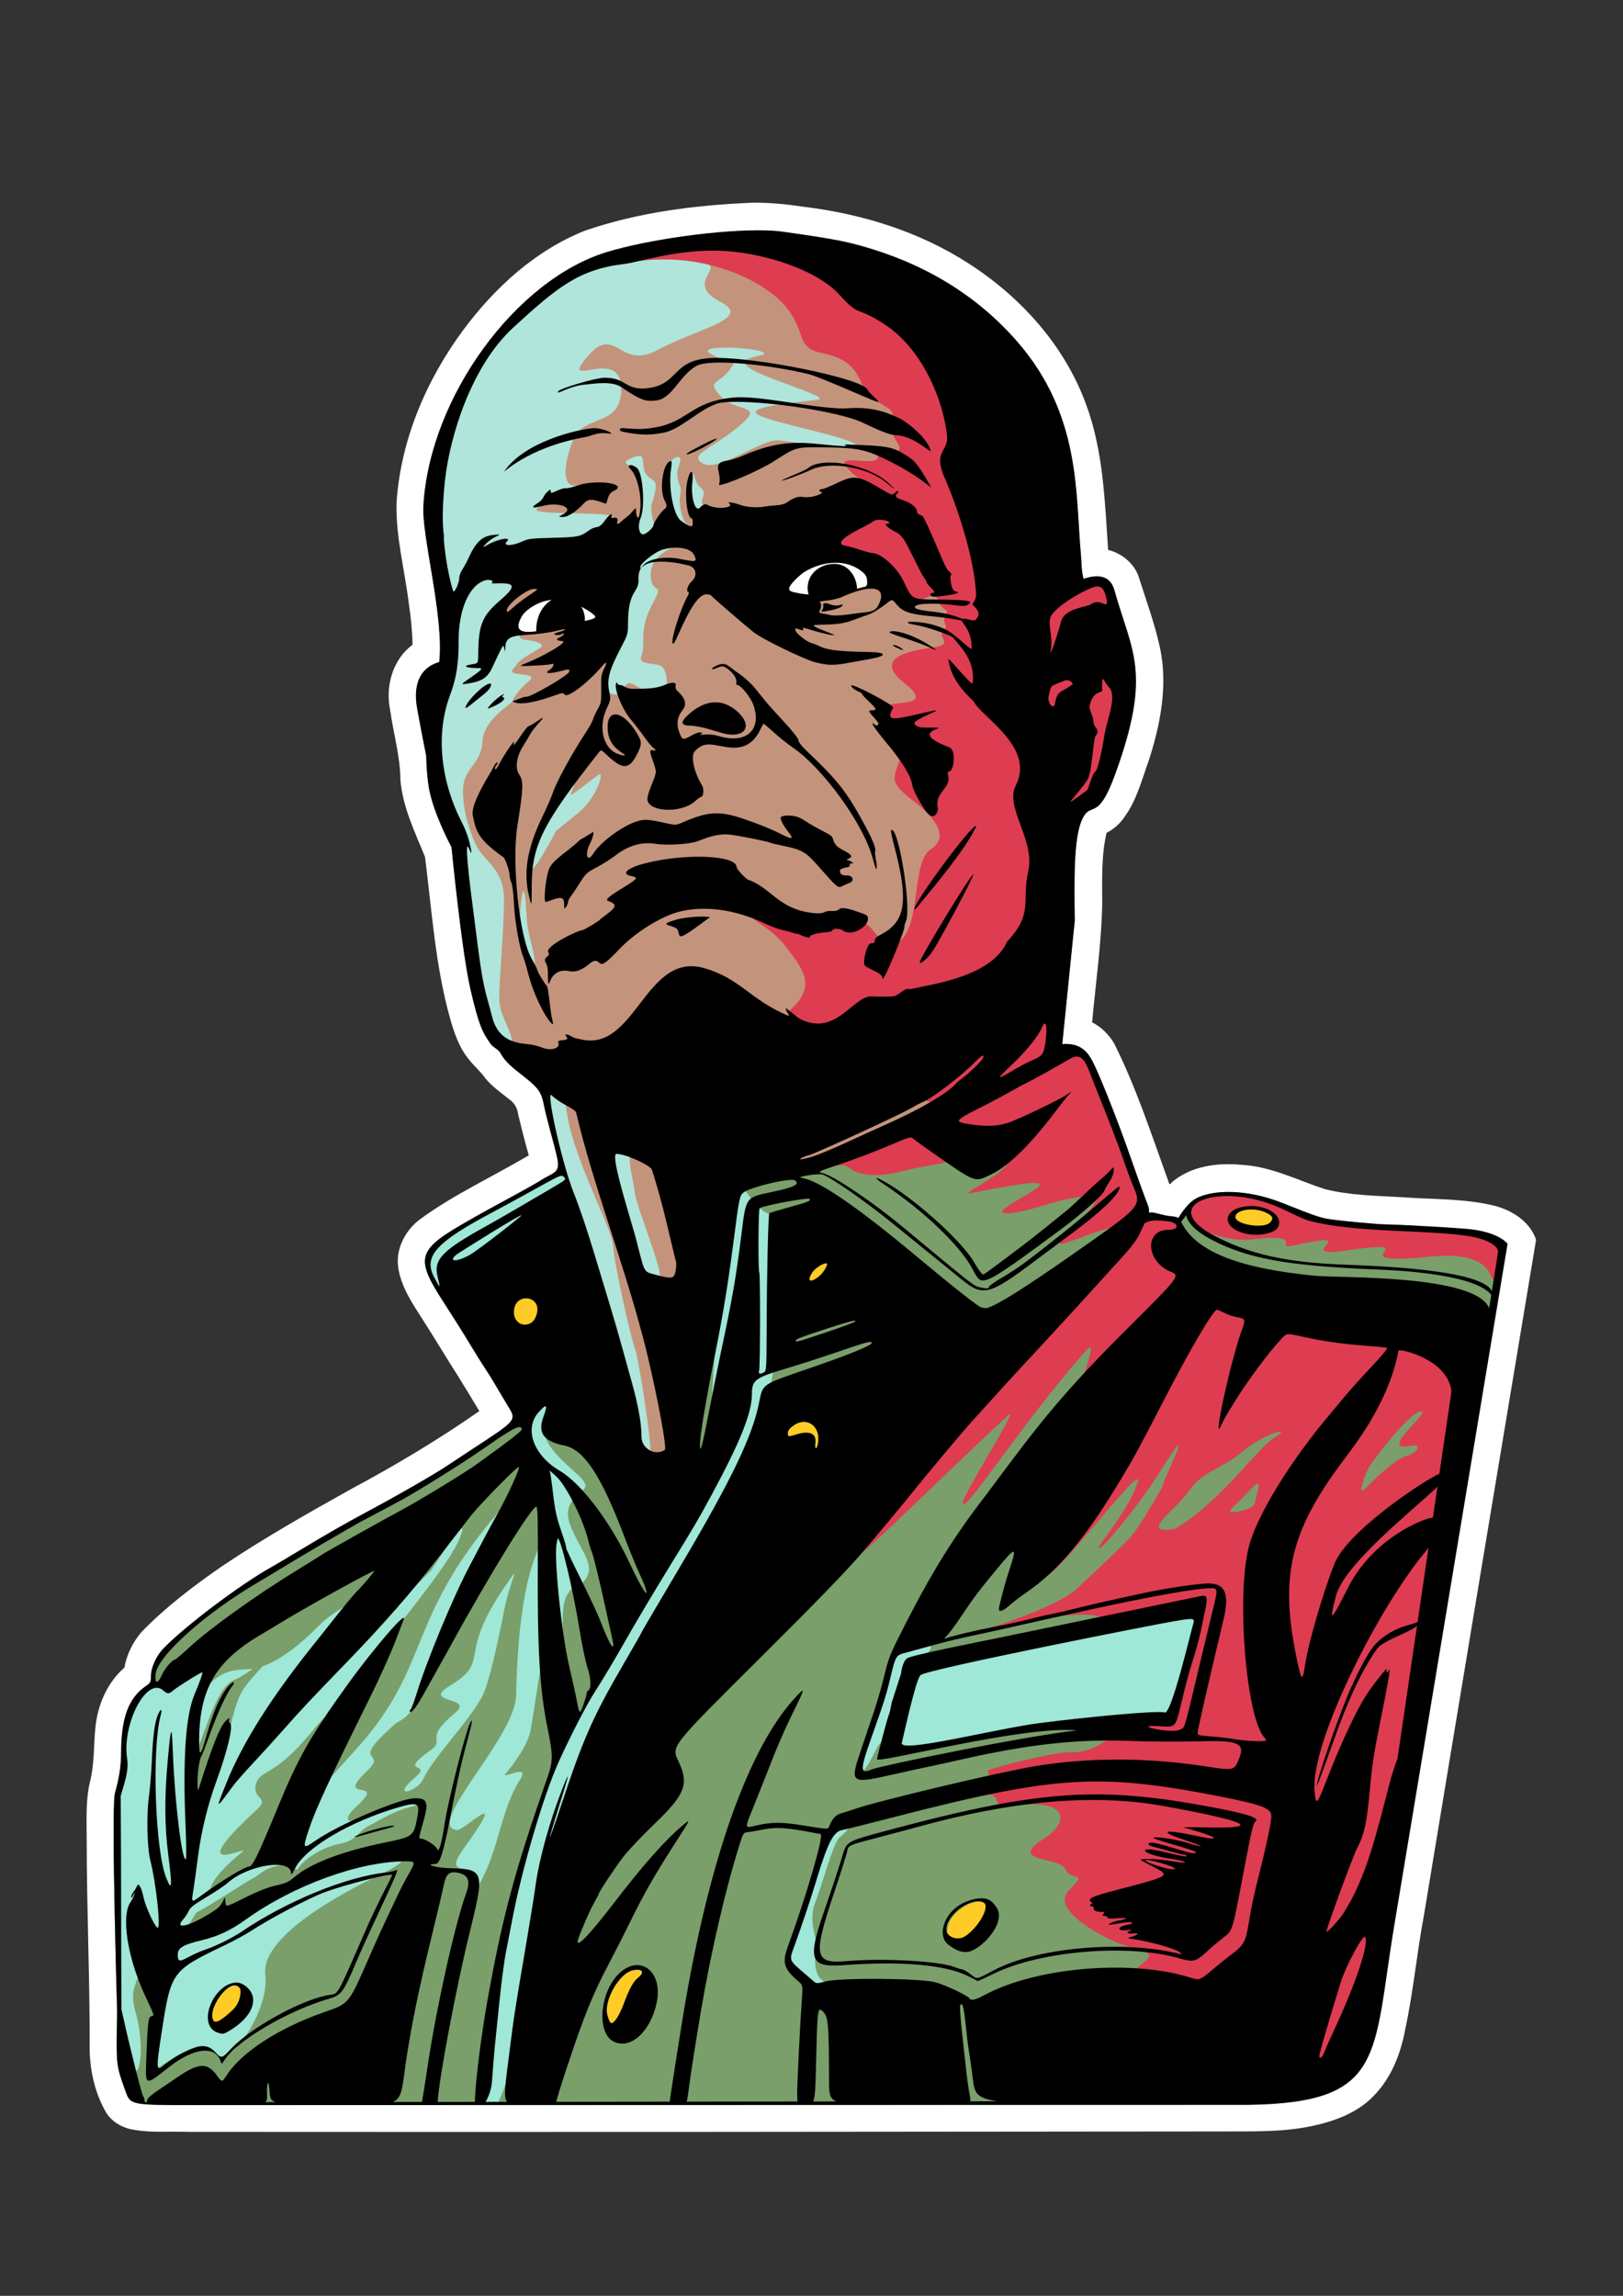
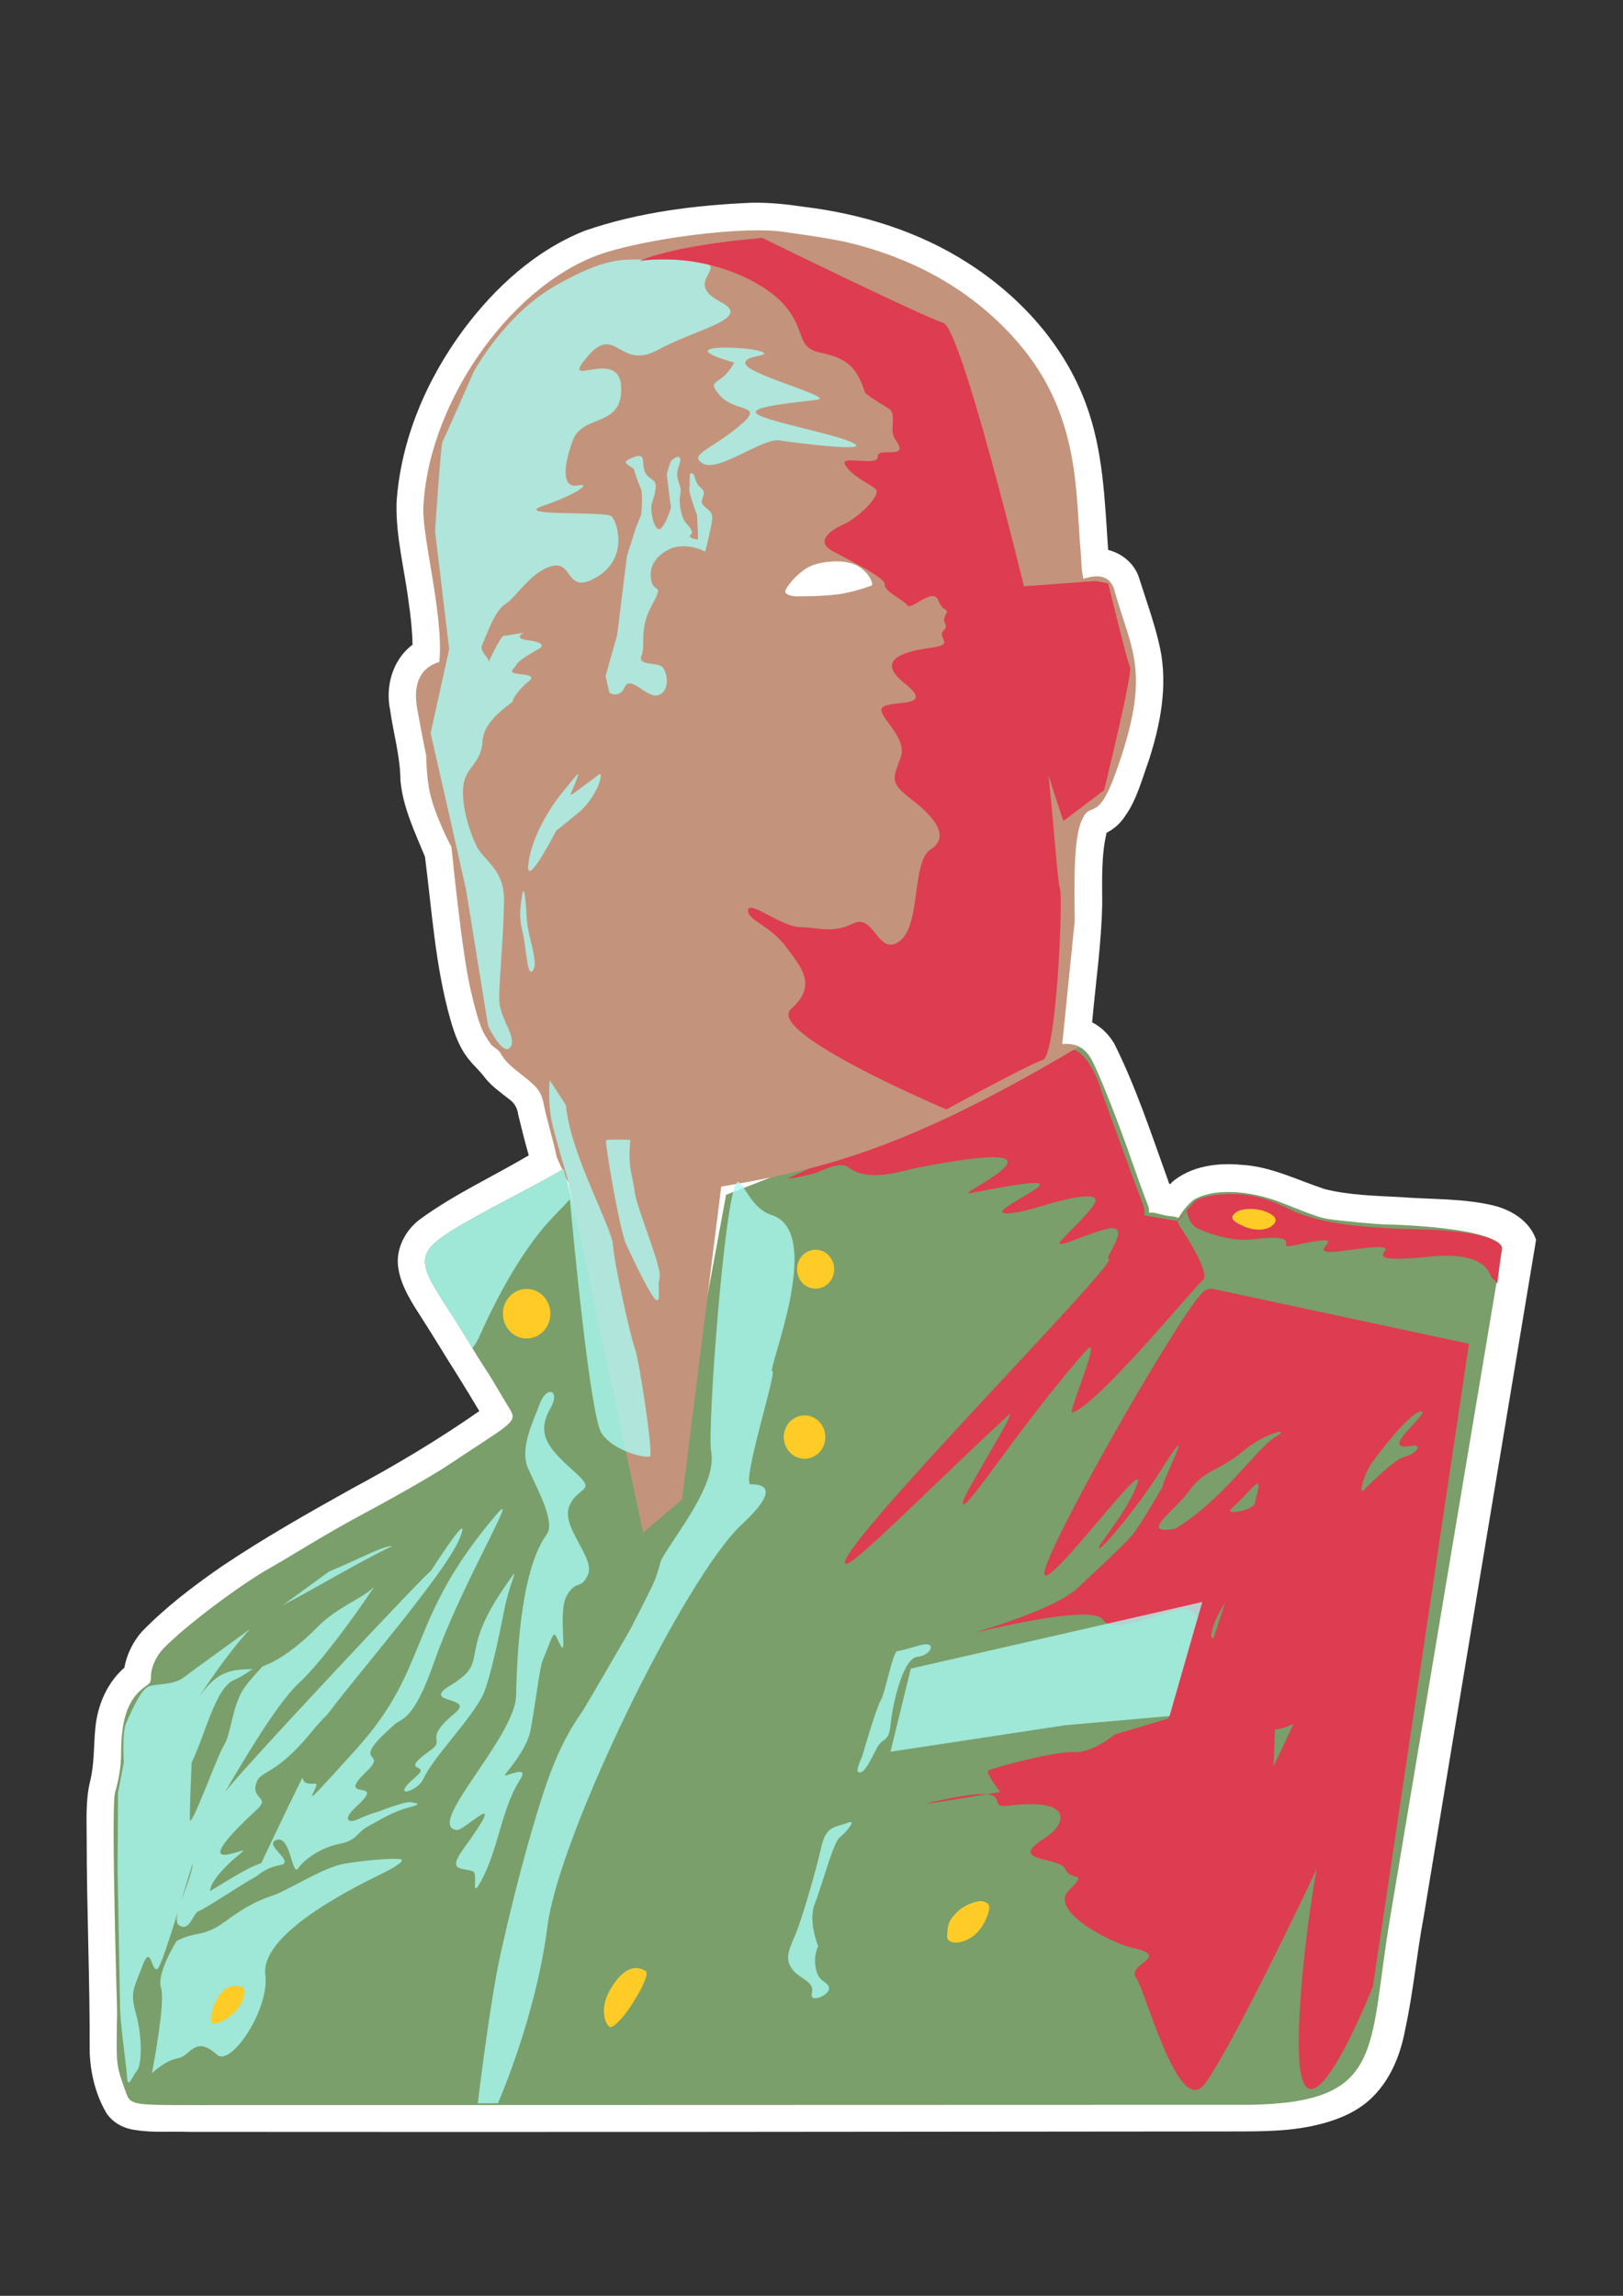
<svg xmlns="http://www.w3.org/2000/svg" xmlns:ns1="http://www.inkscape.org/namespaces/inkscape" xmlns:ns2="http://sodipodi.sourceforge.net/DTD/sodipodi-0.dtd" width="210mm" height="297mm" viewBox="0 0 210 297" version="1.1" id="svg1" ns1:version="1.3.2 (091e20e, 2023-11-25, custom)" ns2:docname="Retro pilot.svg">
  <rect x="0" y="0" width="210" height="297" fill="#333333" stroke="none" />
  <title id="title1">Retro pilot</title>
  <ns2:namedview id="namedview1" pagecolor="#505050" bordercolor="#ffffff" borderopacity="1" ns1:showpageshadow="0" ns1:pageopacity="0" ns1:pagecheckerboard="1" ns1:deskcolor="#505050" ns1:document-units="mm" ns1:zoom="0.97459315" ns1:cx="396.57574" ns1:cy="561.25984" ns1:window-width="2538" ns1:window-height="1384" ns1:window-x="-9" ns1:window-y="0" ns1:window-maximized="0" ns1:current-layer="layer1" />
  <defs id="defs1" />
  <g ns1:label="Calque 1" ns1:groupmode="layer" id="layer1">
    <g id="g2" transform="matrix(0.745,0,0,0.745,164.829,-50.882)">
      <path id="path570-1-6" style="fill:#ffffff;fill-opacity:1;stroke-width:0.044" d="m -90.634,103.499 c -9.81,0.418 -19.689,1.639 -29.009,4.85 -8.583,3.403 -15.626,9.852 -21.092,17.174 -6.466,8.727 -10.926,19.162 -11.642,30.068 -0.154,5.875 1.402,11.598 2.117,17.393 0.366,2.435 0.611,4.826 0.664,7.269 -3.42,2.522 -4.75,7.181 -3.91,11.249 0.577,4.113 1.775,8.132 1.804,12.29 0.413,4.691 2.507,8.987 4.265,13.277 1.2,9.388 1.793,18.92 4.357,28.071 0.724,2.575 1.621,5.175 3.372,7.251 0.865,1.085 1.928,1.982 2.732,3.116 1.232,1.518 2.849,2.629 4.369,3.826 0.797,0.611 1.243,1.535 1.36,2.516 0.571,2.367 1.166,4.729 1.835,7.07 -6.316,3.734 -13.045,6.806 -18.976,11.163 -2.497,1.917 -4.158,5.095 -3.702,8.284 0.494,3.43 2.529,6.362 4.35,9.22 2.017,3.134 3.918,6.341 5.925,9.482 1.29,2.075 2.567,4.158 3.816,6.258 -7.045,4.913 -14.472,9.361 -22.063,13.425 -7.706,4.295 -15.397,8.65 -22.722,13.579 -4.895,3.388 -9.667,7.018 -13.826,11.291 -1.539,1.767 -2.627,3.941 -3.035,6.254 -3.008,2.632 -4.665,6.52 -5.039,10.451 -0.313,3.118 -0.151,6.237 -0.918,9.304 -0.794,3.257 -0.589,6.65 -0.59,9.975 6.8e-4,12.313 0.573,24.62 0.519,36.934 0.122,3.715 1.018,7.468 2.911,10.686 1.111,1.695 3.035,2.69 5.012,2.936 3.061,0.506 6.177,0.208 9.263,0.328 59.843,0.047 119.685,-0.006 179.528,-0.075 5.165,-0.029 10.383,0.14 15.47,-0.916 3.89,-0.819 7.866,-2.246 10.706,-5.14 3.129,-3.128 4.806,-7.4 5.595,-11.688 1.415,-6.534 2.003,-13.213 3.247,-19.78 6.453,-39.112 12.972,-78.213 19.478,-117.316 -1.08,-3.222 -4.263,-5.182 -7.42,-5.953 -5.265,-1.254 -10.735,-1.032 -16.068,-1.45 -4.433,-0.246 -8.915,-0.309 -13.25,-1.401 -4.757,-1.573 -9.36,-3.945 -14.451,-4.209 -4.194,-0.401 -8.793,0.21 -12.09,3.045 -0.499,0.829 -0.545,-0.27 -0.757,-0.666 -2.84,-7.885 -5.463,-15.885 -9.212,-23.398 -0.908,-1.567 -2.244,-2.896 -3.855,-3.732 0.612,-6.864 1.628,-13.732 1.753,-20.643 -0.011,-4.113 -0.178,-8.274 0.756,-12.261 1.291,-0.645 2.369,-1.629 3.166,-2.828 2.076,-2.878 2.949,-6.38 4.146,-9.669 2.03,-6.255 3.349,-13.009 1.984,-19.548 -0.919,-4.266 -2.445,-8.374 -3.751,-12.512 -0.844,-2.292 -2.923,-3.992 -5.275,-4.555 -0.579,-8.55 -0.839,-17.319 -3.885,-25.435 -3.746,-10.145 -11.346,-18.546 -20.377,-24.331 -8.572,-5.543 -18.558,-8.612 -28.645,-9.832 -2.957,-0.442 -5.945,-0.751 -8.939,-0.696 z" />
      <g id="g570-3" transform="matrix(0.89,0,0,0.89,205.145,-281.976)" style="stroke-width:1.124">
        <path id="path569-0" style="font-variation-settings:normal;opacity:1;vector-effect:none;fill:#7a9f6a;fill-opacity:1;stroke:none;stroke-width:1.124;stroke-linecap:butt;stroke-linejoin:miter;stroke-miterlimit:4;stroke-dasharray:none;stroke-dashoffset:0;stroke-opacity:1;-inkscape-stroke:none;paint-order:markers fill stroke;stop-color:#000000;stop-opacity:1" d="m -271.805,597.284 -5.471,6.012 -60.126,23.385 -10.271,55.591 -5.678,0.591 -15.782,-61.239 c -3.174,2.027 -13.905,7.396 -18.728,10.209 -9.927,5.669 -10.328,7.077 -4.555,15.978 1.715,2.645 3.958,6.212 4.983,7.928 1.025,1.716 2.329,3.809 2.899,4.653 0.569,0.843 1.413,2.189 1.875,2.989 0.462,0.801 1.565,2.657 2.453,4.126 2.006,3.318 2.392,2.839 -7.524,9.33 -1.644,1.076 -3.282,2.159 -3.64,2.407 -2.397,1.659 -9.965,6.02 -16.505,9.509 -3.678,1.963 -7.866,4.363 -12.564,7.205 -2.383,1.441 -4.976,2.978 -5.762,3.415 -5.958,3.313 -16.784,11.469 -20.977,15.803 -1.422,1.47 -2.445,3.712 -2.457,5.39 -0.009,1.207 -0.077,1.337 -1.047,2.009 -3.334,2.311 -4.759,6.174 -4.777,12.965 -0.013,4.353 -1.103,7.196 -1.254,8.162 -0.663,4.226 0.481,42.48 0.481,42.48 -0.027,0.886 -0.051,1.847 -0.068,3.294 -0.083,7.038 -0.053,7.247 1.715,12.15 l 10e-4,0.001 c 0.96,2.661 0.96,2.661 14.119,2.664 l 205.025,-0.06 c 26.71,-0.374 23.286,-10.642 27.566,-36.181 l 21.909,-130.727 c -0.115,-4.229 -21.045,-4.851 -22.367,-4.851 -1.757,0 -8.924,-0.661 -11.5,-1.061 -1.613,-0.25 -3.196,-0.799 -8.907,-3.09 -3.539,-1.419 -6.954,-2.083 -9.889,-2.18 -3.348,-0.111 -6.056,0.523 -7.626,1.611 l 5.2e-4,-0.002 c -1.457,1.117 -2.562,2.911 -2.888,3.474 -0.288,-0.205 -0.73,-0.311 -1.838,-0.406 -0.849,-0.072 -2.698,-0.651 -3.177,-0.67 -0.317,-0.013 -0.549,-10e-4 -0.756,0.024 0.162,-0.816 -0.119,-1.303 -0.65,-2.683 -0.513,-1.333 -1.849,-5.056 -2.969,-8.273 -2.165,-6.212 -5.388,-14.437 -6.933,-17.693 -0.934,-1.967 -2.177,-4.593 -6.34,-4.239 z" ns2:nodetypes="cccccccsscsssccscscscscsccccscsssscccsscssccc" />
        <path id="path575-0" style="font-variation-settings:normal;opacity:1;mix-blend-mode:normal;vector-effect:none;fill:#de3c51;fill-opacity:1;stroke:none;stroke-width:1.124;stroke-linecap:butt;stroke-linejoin:miter;stroke-miterlimit:4;stroke-dasharray:none;stroke-dashoffset:0;stroke-opacity:1;-inkscape-stroke:none;paint-order:markers fill stroke;stop-color:#000000;stop-opacity:1" d="m -270.248,598.209 c -3.899,-0.325 -1.705,2.115 -9.34,5.043 -5.292,2.03 -36.869,16.124 -45.773,20.224 0.897,0.128 5.129,-0.891 5.944,-1.252 4.268,-1.889 5.212,-1.409 6.142,-0.727 3.796,2.781 10.56,0.436 12.572,0.035 36.148,-7.192 6.644,5.697 11.021,4.827 21.85,-4.344 11.88,-0.765 6.764,2.914 -2.062,1.483 1.561,1.287 6.3,-0.172 5.887,-1.813 12.199,-3.204 11.229,-0.944 -0.737,1.717 -4.969,5.561 -6.568,7.379 -2.108,2.397 5.913,-1.795 9.473,-2.311 4.159,-0.602 -1.27,5.957 -0.252,5.957 2.642,0 -50.424,53.488 -51.458,59.124 -0.572,3.12 15.638,-13.596 31.843,-28.624 2.536,-2.352 -8.511,14.993 -8.813,16.891 -0.611,3.841 10.972,-14.794 24.028,-29.529 3.392,-3.828 -3.672,12.394 -2.744,12.134 4.939,-1.38 23.8,-24.476 25.522,-25.856 1.723,-1.38 -4.595,-10.64 -4.595,-10.64 l -0.373,-0.776 1.838,-2.156 c 0,0 0.115,2.07 1.666,3.22 0.872,0.647 6.634,2.934 10.818,2.432 11.389,-1.365 4.119,2.112 8.461,1.148 14.591,-3.24 -1.171,2.624 10.212,0.982 17.435,-2.516 -3.386,3.146 16.396,1.205 11.581,-1.136 11.544,3.976 12.032,4.26 0.487,0.285 0.993,0.997 0.993,0.997 l 0.888,-7.03 c 0,0 0.121,-3.172 -16.244,-3.538 -16.366,-0.366 -20.467,-2.237 -22.741,-2.888 -2.274,-0.65 -6.538,-3.782 -12.63,-3.985 -6.091,-0.203 -8.285,1.342 -8.285,1.342 l -3.451,3.883 -6.437,-1.077 c 0,0 0.345,-0.773 -0.548,-2.969 -0.893,-2.196 -7.634,-20.822 -7.634,-20.822 0,0 -2.356,-8.378 -6.254,-8.703 z m 27.757,46.81 c -0.436,-0.049 -0.941,0.052 -1.523,0.375 -3.101,1.725 -27.081,43.161 -30.871,53.513 -3.79,10.352 19.729,-21.88 17.777,-16.014 -1.953,5.866 -8.499,12.883 -7.466,12.768 0.813,-0.09 7.682,-8.351 11.721,-14.773 8.16,-12.975 0.518,1.683 0.609,2.771 -2.418,4.171 -4.734,8.05 -6.089,9.643 -1.444,1.699 -8.323,8.078 -10.561,10.176 -4.663,4.372 -21.321,8.95 -19.765,8.584 15.323,-3.597 23.584,-4.402 24.862,-2.426 1.974,3.052 12.72,-2.033 15.414,-2.128 1.388,-0.049 2.293,0.594 2.896,1.627 l -5.588,19.724 -10.48,3.117 c 0,0 -4.311,3.648 -8.026,3.449 -3.714,-0.199 -15.986,3.117 -16.649,3.582 -0.489,0.342 1.322,2.872 2.311,4.183 -0.987,0.164 -1.699,0.28 -2.626,0.434 3.443,0.302 0.674,2.692 4.025,2.267 13.289,-1.688 11.527,3.643 7.271,6.323 -7.598,4.784 3.045,3.52 4.077,6.052 1.032,2.533 4.689,0.108 0.656,4.142 -4.034,4.034 8.43,10.325 12.386,11.178 7.816,1.687 -1.167,3.262 0.71,5.795 1.876,2.533 8.136,26.885 13.178,21.048 3.371,-3.903 14.765,-26.663 22.093,-42.232 -2.877,16.272 -4.219,34.119 -3.105,39.858 2.029,10.457 10.562,-8.221 14.075,-16.93 l 18.74,-125.379 z m -44.053,98.606 c -1.694,-0.149 -4.87,0.2 -11.065,1.655 -2.603,0.611 3.411,-0.382 11.065,-1.655 z m 84.873,-74.664 c 1.505,0.4 -8.71,7.928 -2.11,6.701 2.451,-0.456 1.227,1.459 -1.028,2.056 -2.255,0.597 -6.799,5.24 -8.125,6.533 -1.327,1.293 0.332,-3.946 1.824,-5.638 2.487,-3.451 7.935,-10.053 9.439,-9.653 z m -27.555,3.941 c 0.355,0.033 0.126,0.37 -1.01,1.044 -3.634,2.158 -10.194,12.303 -19.581,17.915 -7.267,1.151 -0.101,-3.382 2.826,-7.483 2.927,-4.101 6.056,-3.957 10.396,-7.626 2.984,-2.523 6.588,-3.923 7.369,-3.85 z m -4.452,10.146 c 0.586,-0.002 -0.28,2.375 -0.53,3.784 -0.258,1.454 -6.121,2.439 -4.62,1.126 2.884,-2.627 4.385,-4.737 5.089,-4.902 0.022,-0.005 0.043,-0.008 0.061,-0.008 z m -6.328,23.21 -2.345,7.099 -0.449,-0.64 c 0.228,-1.006 0.443,-1.872 0.621,-2.339 0.5,-1.314 1.275,-2.76 2.172,-4.12 z m 13.336,23.681 -3.908,8.272 0.29,-7.239 c 0.608,0.084 1.924,-0.319 3.618,-1.032 z" ns2:nodetypes="sscsscssssssssssssscccssssssccssscccscsscsssscssssscccssccssssssscscccccccsscssssssscscsccccccccccccc" />
        <path id="path564-8" style="font-variation-settings:normal;opacity:1;vector-effect:none;fill:#c3947b;fill-opacity:1;stroke:none;stroke-width:1.124;stroke-linecap:butt;stroke-linejoin:miter;stroke-miterlimit:4;stroke-dasharray:none;stroke-dashoffset:0;stroke-opacity:1;-inkscape-stroke:none;paint-order:markers fill stroke;stop-color:#000000;stop-opacity:1" d="m -329.642,438.529 c -8.71,-0.253 -23.154,1.79 -31.145,4.258 -17.712,5.47 -34.362,28.238 -35.665,49.206 -0.528,5.57 4.072,21.882 3.073,30.739 -3.433,0.99 -5.222,3.957 -4.31,9.08 0.494,2.777 1.131,6.04 1.756,9.177 0.072,2.369 0.237,4.578 0.528,6.262 0.875,5.065 4.42,11.603 4.42,11.603 0,0 1.98,20.399 3.73,27.858 1.647,7.021 2.278,8.206 3.898,10.523 0.496,0.71 1.476,1.009 1.891,1.747 1.089,1.938 2.295,2.781 4.8,4.775 2.704,2.153 3.261,2.987 3.757,5.625 0.143,0.762 0.659,2.848 1.144,4.635 0.7,2.578 1.087,4.112 1.315,5.301 l 2.324,5.198 14.53,68.072 7.603,-6.46 7.644,-61.044 c 20.444,-3.449 36.783,-7.684 69.788,-27.287 -0.832,-0.403 -1.867,-0.631 -3.243,-0.514 l 2.442,-24.106 c -0.127,-8.294 -0.164,-16.018 1.333,-19.495 1.822,-4.233 2.998,0.788 6.616,-9.226 7.159,-19.815 3.172,-23.637 -0.228,-35.779 -0.769,-2.747 -3.082,-3.176 -6.014,-2.164 -0.472,-1.953 -0.339,-2.921 -0.542,-5.173 -1.049,-11.653 0.011,-26.869 -12.388,-41.114 -9.8,-11.259 -21.909,-16.516 -31.98,-19.091 -2.518,-0.644 -5.931,-1.268 -13.729,-2.351 -0.975,-0.135 -2.102,-0.219 -3.347,-0.255 z" ns2:nodetypes="ssccscscssssscccccccccssscscssss" />
        <path id="path567-9" style="font-variation-settings:normal;opacity:0.785;mix-blend-mode:normal;vector-effect:none;fill:#aafbf3;fill-opacity:1;stroke:none;stroke-width:1.124;stroke-linecap:butt;stroke-linejoin:miter;stroke-miterlimit:4;stroke-dasharray:none;stroke-dashoffset:0;stroke-opacity:1;-inkscape-stroke:none;paint-order:markers fill stroke;stop-color:#000000;stop-opacity:1" d="m -349.495,444.192 v 5.2e-4 c -1.223,-0.011 -2.601,-0.009 -4.154,0.008 -3.743,0.041 -7.163,-0.542 -17.084,5.123 -9.921,5.665 -15.92,16.774 -15.92,16.774 0,0 -5.82,13.277 -6.107,13.679 -0.288,0.403 -1.438,17.427 -1.438,17.427 l 2.761,23.005 -3.624,16.391 3.221,14.148 3.681,16.334 4.313,26.629 c 0,0 2.84,6.016 4.313,4.198 1.473,-1.817 -2.071,-5.636 -2.128,-9.259 -0.058,-3.623 0.924,-13.603 0.924,-19.581 0,-5.978 -3.904,-7.483 -5.368,-10.452 -1.464,-2.969 -3.009,-8.174 -2.562,-11.794 0.447,-3.619 3.497,-4.27 3.741,-8.663 0.244,-4.392 6.155,-7.585 5.928,-7.826 -0.227,-0.242 1.363,-2.505 3.117,-3.886 1.754,-1.38 -1.812,-1.179 -2.876,-1.553 -1.064,-0.374 0.058,-0.863 0.518,-1.74 0.46,-0.877 3.724,-2.66 4.414,-3.063 0.69,-0.403 0.992,-1.179 -2.171,-1.596 -3.163,-0.417 -0.861,-1.497 -0.861,-1.497 0,0 -3.31,0.583 -3.961,0.623 -0.445,0.028 -2.154,3.37 -2.893,5.053 -0.125,-1.111 -1.909,-1.992 -1.255,-3.386 0.803,-1.713 2.4,-6.588 4.514,-7.889 2.115,-1.301 4.961,-6.344 9.11,-7.402 4.148,-1.057 2.603,5.856 8.776,2.118 6.173,-3.738 3.933,-10.715 2.811,-11.806 -1.122,-1.091 -19.605,0.073 -13.387,-2.041 6.218,-2.114 9.825,-4.553 6.765,-3.984 -3.059,0.569 -2.861,-3.679 -0.905,-8.855 1.955,-5.176 9.733,-2.336 9.408,-10.346 -0.325,-8.01 -12.266,0.797 -6.648,-5.873 5.618,-6.67 6.212,2.761 13.803,-1.38 7.592,-4.141 18.581,-6.074 12.308,-9.317 -9.49,-4.907 7.255,-8.158 -11.085,-8.324 z m 12.511,17.195 c -4.027,-0.064 -6.926,0.619 1.162,2.92 -2.473,4.774 -5.751,2.991 -2.761,6.441 2.991,3.451 9.202,1.495 3.566,6.096 -5.636,4.601 -9.86,5.522 -6.845,7.189 3.015,1.668 11.63,-5.031 14.839,-4.543 3.209,0.488 17.771,2.358 14.551,0.575 -3.221,-1.783 -17.944,-4.428 -19.037,-5.866 -1.093,-1.438 8.742,-2.186 11.963,-2.646 3.221,-0.46 -12.538,-4.659 -13.918,-6.729 -1.38,-2.07 5.751,-1.668 2.818,-2.703 -1.1,-0.388 -3.922,-0.695 -6.339,-0.734 z m -17.475,21.143 c -0.798,0.047 -2.033,0.679 -2.445,1.015 -0.549,0.447 1.484,1.342 1.525,1.566 0.041,0.224 0.814,2.745 1.322,3.721 0.508,0.976 0.102,5.124 0.102,5.124 l -1.078,2.643 -1.723,5.494 -1.898,15.356 -2.272,8.023 0.763,3.27 c 0,0 1.958,1.246 3.013,-1.165 1.056,-2.41 4.394,2.41 6.59,1.597 2.196,-0.813 1.789,-4.148 0.813,-5.368 -0.976,-1.22 -5.043,-0.163 -4.148,-2.359 0.895,-2.196 -0.651,-4.88 2.033,-9.841 2.684,-4.962 8e-5,-1.627 -0.244,-5.613 -0.244,-3.985 4.267,-5.546 4.267,-5.546 3.413,-0.972 6.367,0.754 6.367,0.754 0,0 1.193,-4.673 1.351,-6.312 0.158,-1.639 -1.05,-1.927 -1.654,-2.674 -0.604,-0.748 -0.388,-0.805 -0.028,-2.027 0.359,-1.222 -0.705,-1.208 -1.308,-2.416 -0.604,-1.208 -0.288,-1.553 -0.978,-1.869 -0.69,-0.316 -0.259,2.214 -0.489,2.89 -0.23,0.676 1.495,5.262 1.495,5.262 0,0 0.288,4.53 0.187,4.717 -0.101,0.187 -2.215,-0.342 -1.401,-0.891 0.813,-0.549 -0.589,-1.83 -1.138,-2.542 -0.549,-0.712 -1.261,-3.355 -0.935,-5.124 0.325,-1.769 -0.122,-1.606 -0.488,-3.355 -0.366,-1.749 0.651,-2.806 0.508,-3.741 -0.142,-0.935 -1.525,-3.5e-4 -1.789,0.408 -0.264,0.409 -0.834,2.561 -0.834,2.561 0,0 0.691,5.978 0.813,6.283 0.122,0.305 -1.607,5.206 -2.603,4.352 -0.996,-0.854 -1.281,-3.477 -1.24,-4.27 0.041,-0.793 0.732,-2.074 0.874,-3.782 0.142,-1.708 -1.261,-1.464 -1.972,-2.745 -0.712,-1.281 -0.264,-2.623 -0.752,-3.213 -0.122,-0.147 -0.339,-0.197 -0.605,-0.181 z m -11.857,62.078 c -0.244,0.105 -1.189,1.298 -3.329,3.938 -1.706,2.104 -6.022,8.446 -6.388,14.254 0.052,3.451 5.452,-7.113 5.452,-7.113 l 4.472,-3.631 c 3.726,-3.223 4.97,-8.18 3.871,-7.36 -6.69,4.997 -5.72,4.47 -4.956,2.502 0.665,-1.712 1.122,-2.696 0.878,-2.591 z m -10.617,22.831 c -0.075,-0.005 -0.156,0.173 -0.242,0.574 -0.636,3.904 -0.484,5.084 0.151,7.808 0.636,2.725 0.791,8.705 1.947,7.073 1.156,-1.632 -1.009,-6.341 -1.221,-10.123 -0.166,-2.955 -0.368,-5.314 -0.636,-5.332 z m 5.108,36.856 c 0,0 -0.46,4.659 0.547,8.742 1.006,4.083 2.991,10.698 2.991,10.698 0,0 0.184,1.783 0.197,1.934 l -1.028,-3.988 c -0.024,-0.008 -0.046,-0.017 -0.07,-0.025 -3.219,2.045 -13.868,7.375 -18.673,10.178 -9.927,5.669 -10.328,7.077 -4.555,15.978 1.715,2.645 3.958,6.212 4.983,7.928 0.186,0.312 0.329,0.519 0.528,0.846 0.497,-0.586 0.966,-1.355 1.401,-2.334 4.555,-10.248 9.272,-17.569 13.176,-21.961 1.634,-1.839 3.25,-3.383 4.431,-4.729 0.59,6.347 3.977,42.309 6.194,45.636 2.416,3.623 8.685,4.888 9.432,4.543 0.748,-0.345 -2.128,-19.037 -2.933,-21.107 -0.805,-2.07 -4.026,-16.449 -4.256,-20.072 -0.23,-3.623 -8.397,-17.945 -9.187,-27.351 z m 12.652,11.614 c -0.82,0.007 -1.514,0.042 -1.636,0.133 -0.325,0.244 2.643,17.569 3.904,20.293 1.261,2.725 4.839,10.33 5.856,10.858 1.017,0.529 0.163,-2.522 0.691,-4.352 0.529,-1.83 -4.554,-13.746 -4.88,-16.755 -0.325,-3.009 -1.383,-4.555 -0.854,-10.127 0,0 -1.716,-0.064 -3.082,-0.052 z m 24.267,8.299 c -0.145,-0.06 -0.28,-0.031 -0.408,0.111 -2.415,2.66 -5.789,48.366 -5.007,52.384 1.281,6.584 -7.404,16.752 -9.784,21.314 0,0 -0.537,2.05 -1.1,3.598 -0.563,1.548 -5.019,10.084 -5.019,10.084 0,0 -8.208,14.176 -9.153,15.668 -0.945,1.492 -4.162,5.472 -7.412,15.223 -3.25,9.75 -6.368,22.088 -8.557,31.905 -2.189,9.817 -4.51,29.45 -4.51,29.45 l 3.931,-0.013 c 0,0 7.412,-16.769 9.667,-34.545 2.255,-17.776 26.797,-68.054 37.94,-78.401 6.965,-6.467 4.861,-7.856 1.72,-7.826 -1.884,0.018 5.166,-22.205 4.25,-22.046 -1.298,0.226 10.435,-27.167 -0.182,-30.49 -3.81,-1.193 -5.358,-5.993 -6.375,-6.415 z m -36.562,40.975 c -0.623,-0.224 -1.676,0.49 -2.379,2.478 -0.986,2.788 -3.942,8.445 -2.217,12.356 1.725,3.911 5.406,10.467 3.681,12.883 -1.725,2.416 -5.518,8.939 -5.998,31.502 -0.174,8.205 -18.024,25.532 -11.535,26.222 1.471,0.156 10.669,-9.331 1.23,3.716 -3.342,4.62 0.095,3.523 1.925,4.376 0.961,0.449 -0.407,5.181 1.175,2.508 3.783,-6.391 4.194,-14.56 7.981,-20.421 2.168,-3.356 -3.794,0.045 -2.849,-1.111 3.736,-4.57 4.647,-7.101 4.951,-8.824 1.184,-6.705 1.701,-11.835 2.314,-13.354 2.646,-6.557 1.956,-5.751 3.451,-2.991 1.495,2.761 -0.575,-6.442 1.265,-9.662 1.84,-3.221 2.761,-0.92 4.141,-4.141 1.38,-3.221 -5.291,-9.202 -3.681,-13.228 1.61,-4.026 5.492,-2.739 1.265,-6.556 -4.756,-4.296 -8.043,-7.231 -4.927,-12.609 1.02,-1.76 0.828,-2.921 0.206,-3.145 z m -9.635,22.809 c -0.15,0.009 -0.517,0.355 -1.148,1.096 -17.586,20.667 -12.786,29.56 -27.141,45.54 -14.256,15.869 -6.546,6.796 -8.197,6.928 -1.501,0.12 -2.326,-0.038 -2.462,-1.221 -3.707,7.458 -8.054,16.744 -8.054,16.744 -2.81,0.908 -6.514,3.383 -9.984,5.447 -0.086,-0.608 0.662,-3.092 6.192,-7.56 2.421,-1.956 -12.639,6.045 3.005,-8.412 2.512,-2.321 -1.061,-1.95 -0.256,-4.883 0.805,-2.933 3.45,-1.208 10.697,-10.008 1.375,-1.67 2.412,-2.793 3.181,-3.508 5.627,-7.571 23.277,-27.876 25.876,-34.43 1.513,-3.817 -0.115,-2.135 -5.675,6.425 0.744,-1.392 -38.329,40.261 -40.182,43.183 1.641,-2.76 9.779,-17.065 14.442,-21.332 3.915,-3.582 10.425,-12.357 14.712,-18.79 -2.638,2.427 -7.307,3.991 -11.047,7.811 -3.03,3.095 -7.081,6.386 -10.698,7.662 -1.341,1.44 -2.65,2.902 -3.492,4.065 -2.416,3.336 -2.645,9.087 -4.026,11.273 -1.38,2.186 -6.614,16.852 -6.672,14.494 -0.058,-2.358 0.345,-11.043 0.345,-11.043 2.818,-5.981 4.716,-14.723 8.34,-16.161 1.009,-0.4 2.278,-1.209 3.589,-2.139 -0.274,0.038 -0.543,0.06 -0.807,0.065 -4.148,0.081 -6.426,0.895 -9.598,5.287 0,0 5.063,-7.987 9.873,-13.113 -6.2,4.504 -11.967,8.651 -12.862,9.372 -1.972,1.586 -5.124,1.22 -6.832,1.789 -1.708,0.569 -3.579,5.247 -4.453,7.077 -0.874,1.83 -0.488,7.747 -0.488,7.747 l -1.139,5.978 -0.081,14.905 c 0,0 0.407,23.75 0.488,27.227 0.081,3.477 1.179,10.513 1.342,13.197 0.163,2.684 0.976,0.081 1.952,-1.139 0.976,-1.22 1.057,-6.588 -0.163,-10.98 -1.22,-4.392 -0.488,-4.88 1.22,-9.435 1.708,-4.555 1.708,1.22 2.928,0.569 0.577,-0.308 2.354,-5.825 3.965,-11.061 -0.304,1.292 -0.293,2.275 0.425,2.649 2.042,1.064 2.502,-2.444 3.652,-2.847 1.15,-0.403 9.323,-5.781 10.624,-6.432 1.301,-0.651 2.074,-1.952 5.287,-2.562 3.213,-0.61 -3.456,-3.985 -0.691,-4.921 2.765,-0.935 3.009,7.361 4.229,5.531 1.22,-1.83 4.636,-4.108 8.052,-4.758 3.416,-0.651 3.376,-2.277 5.694,-3.497 2.318,-1.22 4.758,-2.806 7.727,-3.579 2.969,-0.773 1.627,-0.813 0.529,-1.057 -1.098,-0.244 -6.222,1.79 -6.222,1.79 0,0 -1.965,0.502 -4.228,1.58 -1.539,0.733 -3.189,0.207 -0.226,-2.503 6.368,-5.823 -4.476,-0.642 1.936,-6.79 4.723,-4.528 -4.056,-0.83 5.575,-9.275 1.424,-1.249 3.649,-0.583 7.728,-12.262 4.659,-13.339 14.268,-29.796 13.219,-29.732 z m -21.602,7.225 c -1.941,0.05 -7.141,2.951 -12.123,4.928 0,0 -5.312,3.886 -9.015,6.569 5.416,-2.743 16.17,-9.2 21.298,-11.467 -0.059,-0.005 -0.094,-0.032 -0.161,-0.03 z m 23.963,5.446 c -0.04,-0.168 -0.552,0.588 -1.922,2.588 -9.42,13.745 -2.447,14.242 -10.63,19.213 -5.786,3.515 4.918,2.071 1.044,5.277 -6.644,5.499 -1.574,5.024 -4.916,7.386 -6.617,4.675 0.602,2.221 -2.791,5.107 -5.274,4.487 0.274,2.924 1.418,0.517 2.186,-4.601 8.512,-10.698 11.503,-16.104 1.464,-2.647 3.555,-12.913 4.342,-16.922 0.772,-3.934 2.018,-6.781 1.952,-7.061 z m 134.269,5.464 -56.881,12.998 -3.968,16.219 34.163,-5.176 20.303,-1.783 z m -53.908,8.255 c -0.357,-10e-4 -0.824,0.073 -1.414,0.249 -3.781,1.128 -4.278,1.095 -4.278,1.095 -1.028,1.028 -2.222,7.926 -3.117,9.518 -0.895,1.592 -3.151,9.153 -3.449,10.347 -0.298,1.194 -1.758,3.615 -0.763,3.781 0.995,0.166 2.023,-2.023 3.35,-4.61 1.327,-2.587 2.355,-0.796 2.786,-4.975 0.431,-4.179 2.454,-12.702 5.207,-12.968 2.323,-0.224 3.606,-2.431 1.679,-2.438 z m -14.701,34.668 c -0.101,-0.01 -0.252,0.02 -0.461,0.099 -2.486,1.032 -4.315,0.422 -5.3,4.878 -0.985,4.456 -3.846,14.258 -5.065,17.072 -1.219,2.814 -2.064,4.55 -0.657,6.567 1.407,2.017 4.507,2.465 3.91,4.721 -0.597,2.255 3.582,0.398 3.35,-0.962 -0.232,-1.36 -1.956,-0.962 -2.553,-3.648 -0.597,-2.686 0.431,-4.477 0.431,-4.477 0,0 -2.023,-4.908 -0.663,-8.291 1.36,-3.383 3.582,-11.973 4.875,-12.968 1.132,-0.871 2.844,-2.918 2.134,-2.991 z m -88.658,7.188 c -1.892,-0.04 -6.151,0.299 -9.925,0.903 -4.314,0.69 -11.042,5.176 -14.091,6.212 -3.048,1.035 -5.234,2.071 -9.49,5.176 -4.256,3.106 -5.579,1.725 -9.375,3.738 0,0 -3.969,6.269 -3.048,9.145 0.92,2.876 -1.783,16.679 -1.783,16.679 0,0 2.473,-2.474 5.061,-2.934 2.588,-0.46 3.299,-4.622 7.649,-0.69 2.688,2.429 10.28,-8.845 9.432,-15.643 -1.045,-8.386 19.025,-17.838 22.948,-19.785 2.547,-1.264 4.601,-2.588 3.278,-2.76 -0.165,-0.022 -0.388,-0.035 -0.658,-0.04 z m -39.72,0.958 c 0.031,-0.025 0.006,0.16 -0.085,0.594 -0.453,2.153 -1.435,4.531 -2.171,6.599 1.145,-3.764 2.139,-7.1 2.256,-7.193 z" />
-         <path style="font-variation-settings:normal;opacity:1;vector-effect:none;fill:#ffffff;fill-opacity:1;stroke:none;stroke-width:1.124;stroke-linecap:butt;stroke-linejoin:miter;stroke-miterlimit:4;stroke-dasharray:none;stroke-dashoffset:0;stroke-opacity:1;-inkscape-stroke:none;paint-order:markers fill stroke;stop-color:#000000;stop-opacity:1" d="m -378.357,516.934 c 0,0 2.338,0.244 5.511,-0.183 3.172,-0.427 8.967,-1.952 8.967,-1.952 0,0 2.298,-0.061 1.932,-0.854 -0.366,-0.793 -4.128,-3.904 -6.792,-4.087 -2.664,-0.183 -6.446,0.61 -8.337,2.42 -1.891,1.81 -2.135,4.29 -1.281,4.657 z" id="path565-5" />
        <path style="font-variation-settings:normal;opacity:1;vector-effect:none;fill:#ffffff;fill-opacity:1;stroke:none;stroke-width:1.124;stroke-linecap:butt;stroke-linejoin:miter;stroke-miterlimit:4;stroke-dasharray:none;stroke-dashoffset:0;stroke-opacity:1;-inkscape-stroke:none;paint-order:markers fill stroke;stop-color:#000000;stop-opacity:1" d="m -314.689,509.383 c -3.145,0.594 -9.162,0.535 -9.162,0.535 0,0 -2.138,-0.152 -1.999,-1.014 0.139,-0.862 2.832,-4.16 5.348,-5.054 2.516,-0.894 6.372,-1.149 8.681,0.085 2.309,1.233 3.212,3.557 2.85,3.848 0,0 -2.232,0.94 -5.718,1.599 z" id="path566-1" ns2:nodetypes="scssscs" />
        <path style="font-variation-settings:normal;opacity:1;mix-blend-mode:normal;vector-effect:none;fill:#de3c51;fill-opacity:1;stroke:none;stroke-width:1.124;stroke-linecap:butt;stroke-linejoin:miter;stroke-miterlimit:4;stroke-dasharray:none;stroke-dashoffset:0;stroke-opacity:1;-inkscape-stroke:none;paint-order:markers fill stroke;stop-color:#000000;stop-opacity:1" d="m -354.27,444.467 c 13.107,-1.673 24.542,4.051 28.568,8.997 4.026,4.946 1.87,7.902 6.847,8.945 5.55,1.163 7.019,3.2 8.56,7.719 0.136,0.398 3.304,2.35 3.704,2.576 1.789,1.011 1.758,1.322 1.721,3.362 -0.021,1.131 -0.272,2.201 0.564,3.358 2.957,4.093 -3.621,1.16 -3.506,3.23 0.115,2.07 -7.57,-0.451 -6.349,1.623 1.22,2.074 4.433,3.538 5.897,4.636 1.464,1.098 -3.573,5.818 -5.989,6.853 -2.416,1.035 -5.981,3.336 -2.416,5.291 3.566,1.955 10.467,5.291 10.237,6.557 -0.23,1.265 3.698,3.016 4.43,4.073 0.732,1.057 4.962,-3.66 6.019,-0.976 1.057,2.684 2.233,1.188 1.37,2.942 -0.863,1.754 0.92,1.668 -0.403,2.991 -1.323,1.323 2.416,2.646 -2.214,3.278 -4.63,0.633 -11.503,2.07 -5.406,6.902 6.096,4.831 -1.84,3.336 -4.026,4.601 -2.186,1.265 4.831,5.636 3.336,9.892 -1.495,4.256 -2.301,4.831 2.186,8.282 4.486,3.451 7.477,7.247 3.681,9.662 -3.796,2.416 -1.84,14.838 -6.096,17.944 -4.256,3.106 -4.831,-5.521 -9.087,-3.451 -4.256,2.071 -6.902,0.69 -10.352,0.69 -3.451,0 -9.892,-5.291 -10.122,-3.336 -0.23,1.955 4.256,2.991 7.362,7.132 3.106,4.141 6.211,7.592 1.035,12.193 -5.176,4.601 30.308,19.59 30.308,19.59 0,0 16.183,-8.854 18.828,-9.659 2.646,-0.805 4.007,-31.786 3.317,-33.512 -0.69,-1.725 -2.301,-31.057 -4.141,-31.747 -1.84,-0.69 4.831,18.634 4.831,18.634 l 7.937,-5.981 c 0,0 5.636,-22.89 5.061,-24.041 -0.575,-1.15 -4.256,-16.334 -4.256,-16.334 l -2.416,-0.46 -14.033,1.035 c 0,0 -12.193,-50.382 -15.759,-51.417 -3.566,-1.035 -35.313,-16.564 -35.313,-16.564 -18.138,1.586 -23.912,4.488 -23.912,4.488 z" id="path568-7" ns2:nodetypes="csssssssssssssssssssssssssssscsssccscccscc" />
        <path id="path571-2" style="font-variation-settings:normal;vector-effect:none;fill:#ffcc27;fill-opacity:1;stroke:none;stroke-width:1.124;stroke-linecap:butt;stroke-linejoin:miter;stroke-miterlimit:4;stroke-dasharray:none;stroke-dashoffset:0;stroke-opacity:1;-inkscape-stroke:none;paint-order:markers fill stroke;stop-color:#000000" d="m -234.891,629.448 c -1.137,-1e-4 -2.972,0.051 -3.709,1.453 -0.201,0.848 1.259,1.538 2.726,2.128 1.467,0.59 4.256,0.819 5.464,-0.748 1.208,-1.567 -2.315,-2.588 -2.976,-2.689 -0.248,-0.038 -0.822,-0.144 -1.504,-0.144 z m -85.039,7.951 c -2.001,-1.1e-4 -3.623,1.699 -3.624,3.796 -1.3e-4,2.097 1.622,3.796 3.624,3.796 2.001,-1.8e-4 3.623,-1.7 3.623,-3.796 -1.4e-4,-2.096 -1.622,-3.795 -3.623,-3.796 z m -56.392,7.649 c -2.557,9e-5 -4.63,2.163 -4.63,4.831 -5e-5,2.668 2.073,4.831 4.63,4.831 2.557,2.1e-4 4.63,-2.163 4.63,-4.831 5e-5,-2.668 -2.073,-4.831 -4.63,-4.831 z m 54.235,24.673 c -2.239,1e-4 -4.054,1.893 -4.055,4.227 6e-5,2.335 1.815,4.227 4.055,4.227 2.239,-1e-4 4.054,-1.893 4.055,-4.227 -6e-5,-2.335 -1.815,-4.227 -4.055,-4.227 z m 34.271,94.772 v 5.1e-4 c -0.052,0 -0.103,1.6e-4 -0.151,0.01 -0.776,0.086 -2.948,0.647 -4.486,2.228 -1.538,1.582 -1.797,2.502 -1.812,4.889 0.331,1.179 2.416,1.408 4.716,-0.058 2.301,-1.466 3.336,-4.5 3.508,-5.622 0.162,-1.051 -0.991,-1.471 -1.775,-1.448 z m -67.16,13.058 c -1.378,-0.005 -2.991,0.911 -4.805,3.807 -2.765,4.412 -0.895,7.625 -0.204,7.707 0.691,0.081 2.562,-1.952 3.863,-3.904 1.301,-1.952 3.742,-6.039 3.111,-6.995 -0.587,-0.356 -1.244,-0.612 -1.966,-0.614 z m -78.032,3.444 c -0.717,-0.017 -1.585,0.212 -2.466,0.898 -2.481,2.521 -2.715,6.08 -2.166,6.446 0.549,0.366 2.886,-0.674 4.512,-2.402 1.627,-1.728 2.168,-4.064 1.457,-4.552 -0.311,-0.214 -0.779,-0.377 -1.337,-0.39 z" ns2:nodetypes="scsscsssssssssssssssscccsccscsssscsscssss" />
-         <path id="path570-9" style="fill:#000000;stroke-width:0.05" d="m -329.642,438.529 c -8.71,-0.253 -23.154,1.791 -31.145,4.258 -17.712,5.47 -34.362,28.238 -35.665,49.206 -0.528,5.57 4.072,21.882 3.073,30.738 -3.433,0.99 -5.222,3.957 -4.31,9.08 0.494,2.777 1.131,6.04 1.756,9.177 0.072,2.369 0.237,4.578 0.528,6.262 0.875,5.065 4.42,11.603 4.42,11.603 0,0 1.98,20.399 3.73,27.858 1.647,7.021 2.278,8.206 3.898,10.523 0.496,0.71 1.476,1.009 1.891,1.747 1.089,1.938 2.295,2.781 4.8,4.775 2.704,2.153 3.261,2.986 3.758,5.625 0.143,0.762 0.658,2.848 1.143,4.635 2.201,8.105 2.253,7.631 -1.019,9.36 -3.174,2.027 -10.253,5.642 -15.076,8.455 -9.927,5.669 -10.329,7.076 -4.556,15.977 1.715,2.645 3.958,6.213 4.983,7.928 1.025,1.716 2.329,3.809 2.899,4.653 0.569,0.843 1.413,2.189 1.875,2.989 0.462,0.801 1.566,2.658 2.453,4.126 2.006,3.318 2.392,2.839 -7.524,9.33 -1.644,1.076 -3.282,2.159 -3.639,2.407 -2.397,1.659 -9.966,6.02 -16.506,9.509 -3.678,1.963 -7.866,4.364 -12.563,7.205 -2.383,1.441 -4.976,2.978 -5.763,3.415 -5.958,3.313 -16.784,11.469 -20.976,15.803 -1.422,1.47 -2.445,3.712 -2.457,5.39 -0.009,1.207 -0.077,1.337 -1.047,2.009 -3.334,2.311 -4.759,6.174 -4.777,12.965 -0.013,4.353 -1.103,7.196 -1.254,8.162 -0.663,4.226 0.481,42.48 0.481,42.48 -0.027,0.886 -0.05,1.847 -0.067,3.294 -0.083,7.038 -0.054,7.247 1.714,12.15 l 10e-4,10e-4 c 0.96,2.661 0.96,2.661 14.119,2.665 l 205.025,-0.06 c 26.71,-0.374 24.177,-9.413 28.423,-34.957 l 22.109,-132.988 c 0,-0.173 -1.964,-2.496 -8.187,-2.979 -6.896,-0.534 -14.444,-0.835 -15.237,-0.835 -1.757,0 -8.924,-0.661 -11.5,-1.061 -1.613,-0.25 -3.196,-0.799 -8.908,-3.09 -3.539,-1.419 -6.954,-2.084 -9.889,-2.181 -3.348,-0.111 -6.055,0.523 -7.626,1.611 l 5.8e-4,-0.002 c -1.457,1.117 -2.562,2.912 -2.887,3.474 -0.288,-0.205 -0.731,-0.311 -1.838,-0.405 -0.849,-0.072 -2.698,-0.651 -3.177,-0.671 -0.317,-0.013 -0.548,-0.001 -0.755,0.025 0.162,-0.816 -0.119,-1.304 -0.649,-2.683 -0.513,-1.333 -1.849,-5.056 -2.969,-8.273 -2.165,-6.212 -5.388,-14.437 -6.933,-17.693 -0.934,-1.967 -2.177,-4.592 -6.34,-4.238 l 2.442,-24.106 c -0.127,-8.294 -0.164,-16.019 1.333,-19.496 1.822,-4.233 2.998,0.788 6.616,-9.226 7.159,-19.815 3.172,-23.637 -0.228,-35.779 -0.769,-2.747 -3.082,-3.176 -6.014,-2.164 -0.472,-1.953 -0.339,-2.921 -0.542,-5.173 -1.049,-11.653 0.011,-26.869 -12.388,-41.114 -9.8,-11.259 -21.909,-16.516 -31.98,-19.091 -2.518,-0.644 -5.931,-1.268 -13.729,-2.351 -0.975,-0.135 -2.102,-0.219 -3.347,-0.255 z m -9.724,3.941 c 8.306,0.098 19.372,3.476 24.025,8.545 4.297,4.681 2.875,2.001 8.64,5.675 7.728,4.926 11.752,15.206 12.418,21.947 0.3,3.035 -2.747,2.909 -0.554,7.944 2.527,5.803 5.88,15.714 6.232,23.005 0.025,0.51 -0.245,1.105 -0.678,1.779 -0.244,0.38 2.164,1.436 0.604,3.103 -0.43,0.46 -1.909,-0.389 -2.576,-0.147 -1.541,-0.663 -3.56,-1.184 -5.968,-1.428 -3.056,-0.309 -4.111,-0.79 -2.813,-1.284 0.929,-0.351 4.458,-0.344 7.141,0.018 1.916,0.258 2.196,0.24 2.835,-0.188 0.979,-0.655 -0.212,-0.829 -6.072,-0.89 -5.132,-0.053 -4.893,0.079 -6.689,-3.672 -1.273,-2.656 -4.379,-5.414 -6.098,-5.414 -0.267,0 -1.304,-0.279 -2.306,-0.62 -1.002,-0.341 -2.31,-0.702 -2.905,-0.803 -1.74,-0.294 -0.753,-1.476 2.687,-3.216 1.144,-0.579 2.43,-1.292 2.859,-1.584 1.187,-0.81 4.303,0.418 2.6,0.504 -0.984,0.05 1.008,1.332 1.559,1.564 1.395,0.588 2.1,2.085 2.905,3.7 0.525,1.037 1.302,2.587 1.727,3.444 0.425,0.858 0.932,1.744 1.126,1.97 0.195,0.226 0.353,0.527 0.353,0.671 0,0.144 0.347,0.603 0.772,1.02 0.867,0.85 0.97,1.148 0.397,1.148 -0.504,0 -0.505,0.492 -5.8e-4,0.685 0.515,0.197 4.773,-0.414 4.957,-0.712 0.079,-0.128 -0.02,-0.233 -0.221,-0.233 -0.881,0 -1.185,-1.469 -1.219,-2.989 -0.006,-0.234 0.65,-0.266 -0.407,-1.108 -0.713,-0.568 -2.913,-6.739 -4.85,-10.427 -0.261,-0.498 -1.249,-0.409 -1.249,-1.063 0,-0.786 -1.175,-1.764 -2.694,-2.243 -1.466,-0.462 -1.733,-0.773 -1.157,-1.35 0.168,-0.169 0.239,-0.376 0.156,-0.459 -0.083,-0.084 -0.373,0.086 -0.644,0.377 -0.492,0.528 -0.493,0.528 -3.123,-1.032 -3.95,-2.342 -4.952,-2.455 -8.125,-0.91 -1.342,0.653 -2.646,1.188 -2.899,1.188 -0.693,0 -0.841,0.471 -0.178,0.566 0.675,0.098 -1.457,1.27 -3.615,0.981 -0.72,-0.097 -1.163,-0.051 -2.361,0.566 -0.905,0.467 -0.765,0.986 -3.693,1.125 -0.93,0.044 -1.835,0.373 -3.424,0.311 -1.951,-0.076 -2.648,-0.432 -3.444,-0.688 -0.571,-0.184 -2.03,-0.474 -1.449,-0.032 1.067,0.813 -2.46,1.236 -4.138,0.304 -0.547,-0.304 -0.872,-0.229 -1.59,0.504 -0.95,0.971 -1.779,-2.214 -1.482,-4.845 0.296,-2.631 -0.383,-2.892 -0.957,-0.367 -0.601,2.641 -0.06,7.292 0.847,7.292 0.108,0 0.198,0.4 0.198,0.889 0,0.977 -0.418,0.901 -2.293,-0.417 -1.495,-1.051 -2.529,-6.594 -1.92,-10.285 0.139,-0.836 0.132,-1.365 -0.018,-1.365 -1.522,0 -2.404,5.502 -1.239,7.735 0.49,0.939 0.472,1.264 -0.094,1.673 -0.632,0.457 -2.129,2.677 -2.129,3.157 0,0.457 -1.444,1.731 -1.961,1.731 -0.876,0 -1.144,-1.69 -0.509,-3.209 0.905,-2.166 0.429,-8.786 -0.699,-9.721 -1.054,-0.874 -2.203,-0.719 -1.308,0.176 1.558,1.559 2.442,6.194 1.736,9.102 -0.201,0.826 -0.63,0.233 -0.635,-0.878 -0.005,-0.762 -0.003,-0.762 -0.934,0.325 -0.555,0.704 -1.308,1.051 -1.903,1.682 -0.881,0.76 -0.917,0.537 -0.819,0.106 0.365,-1.597 -1.386,-0.235 -1.122,-1.091 0.26,-0.845 -0.461,-0.335 -1.298,0.819 -0.632,0.871 -1.083,1.228 -1.611,1.287 -0.404,0.043 -1.034,0.3 -1.4,0.571 -1.739,1.286 -2.199,1.383 -7.113,1.507 -4.322,0.109 -4.83,0.172 -6.118,0.762 -1.982,0.907 -3.791,0.856 -2.854,-0.081 0.921,-0.921 -1.704,-0.474 -3.687,0.628 -1.169,0.65 -1.17,0.65 -0.39,-0.18 0.429,-0.457 1.248,-1.05 1.82,-1.318 1.04,-0.488 1.04,-0.488 -0.305,-0.377 -2.208,0.182 -3.459,1.292 -4.845,4.297 -0.432,0.936 -1.022,2.044 -1.312,2.463 -0.29,0.419 -0.584,1.119 -0.592,1.56 -0.021,1.22 -0.959,2.874 -1.132,2.737 -0.219,-0.173 -1.563,-5.34 -1.888,-10.223 -0.013,-0.199 0.002,-0.421 0.03,-0.652 -0.083,-0.467 -0.617,-3.693 0.23,-11.135 0.912,-8.01 4.949,-21.88 13.349,-29.564 8.4,-7.684 12.647,-11.277 21.54,-12.336 3.006,-0.358 9.657,-2.707 17.964,-2.609 z m -0.428,20.934 c -8.305,0.177 -6.578,5.085 -12.832,5.888 -4.523,0.581 -4.153,-2.124 -8.589,-2.023 -1.698,0.038 -8.552,2.069 -8.925,2.615 -0.665,0.976 1.963,-0.984 5.103,-1.27 1.721,-0.157 5.298,-0.793 7.163,0.472 4.04,2.739 4.837,2.794 6.653,2.643 3.375,-0.282 4.552,-4.783 8.036,-6.77 2.568,-1.464 14.354,-0.256 21.904,1.609 2.082,0.514 11.198,4.579 12.461,5.071 2.789,1.086 -0.226,-0.688 -1.063,-2.14 -1.218,-2.114 -21.468,-6.276 -29.911,-6.096 z m 4.889,7.669 c -0.375,0.006 -0.726,0.025 -1.052,0.056 -8.258,0.803 -8.772,4.576 -14.926,5.761 -2.921,0.562 -3.957,0.371 -6.666,0.206 -0.763,-0.046 -0.824,0.54 0.008,0.716 4.179,0.885 6.052,0.498 7.843,0.195 3.331,-0.563 6.886,-4.45 10.475,-5.674 3.589,-1.224 21.203,0.791 27.857,3.426 1.234,0.489 5.266,2.66 7.074,2.715 3.637,0.112 7.013,3.723 6.82,3.024 -0.777,-2.819 -5.256,-6.022 -6.319,-6.428 -1.215,-0.464 -4.165,-2.249 -9.826,-1.848 -4.915,0.348 -15.671,-2.243 -21.29,-2.151 z m -28.194,6.031 c -0.124,-7.9e-4 -0.246,0.003 -0.365,0.014 -3.056,0.267 -13.221,2.618 -17.205,8.38 -0.471,0.682 4.278,-4.591 15.801,-6.66 1.627,-0.292 2.099,-1.008 4.748,-0.677 1.136,0.142 -1.125,-1.045 -2.979,-1.057 z m 23.944,2.038 c -5.6e-4,-0.036 -0.163,0.009 -0.488,0.099 -0.706,0.195 -4.914,2.376 -5.316,2.755 l -10e-4,5.9e-4 c -0.999,0.942 3.527,-1.155 5.321,-2.464 0.323,-0.235 0.484,-0.353 0.484,-0.39 z m 15.342,0.836 c -3.469,0.076 -6.555,0.855 -10.423,2.536 -0.957,0.416 -2.268,0.829 -2.914,0.917 -1.69,0.231 -2.076,0.754 -1.695,2.27 0.165,0.66 0.246,1.494 0.177,1.851 -0.066,0.358 -0.112,0.651 -0.095,0.651 1.304,0 8,-2.904 10.685,-4.635 4.349,-2.803 4.272,-2.782 9.748,-2.723 6.661,0.071 8.25,0.408 12.867,2.731 3.22,1.62 5.842,3.279 8.109,5.152 -2.83,-5.029 -3.185,-5.343 -5.977,-6.959 -2.258,-1.307 -5.159,-1.271 -11.012,-1.5 0.013,0.006 0.031,0.01 0.043,0.016 0.928,0.447 0.194,0.428 -5.872,-0.156 -1.285,-0.124 -2.484,-0.177 -3.641,-0.152 z m 7.481,3.857 c -2.176,-0.122 -4.07,0.206 -5.097,1.088 -0.224,0.193 -1.492,0.794 -2.817,1.336 -1.325,0.543 -2.364,1.031 -2.311,1.084 0.13,0.13 4.151,-1.351 5.629,-2.074 3.714,-1.816 11.073,-0.605 14.732,2.423 v -0.002 c 1.957,1.622 2.173,1.631 0.372,0.018 -2.475,-2.217 -6.882,-3.67 -10.508,-3.873 z m -46.985,3.884 c -1.065,0.071 -2.147,0.251 -3.059,0.569 -1.05,0.365 -2.065,0.604 -2.256,0.531 -0.191,-0.073 -0.896,0.11 -1.568,0.407 -1.469,0.65 -1.416,0.646 -1.416,0.102 0,-0.342 -0.173,-0.273 -0.786,0.315 -0.777,0.745 -0.448,1.28 -2.007,2.244 -1.212,0.749 -0.712,0.901 1.268,0.386 3.235,-0.843 6.249,0.412 3.931,1.636 v -10e-4 c -0.975,0.514 -0.974,0.514 -0.023,0.527 0.971,0.012 2.597,-1.053 4.097,-2.683 0.726,-0.789 1.526,-0.864 3.139,-0.295 0.608,0.215 1.132,0.39 1.161,0.39 0.031,0 0.198,-0.473 0.371,-1.05 0.238,-0.794 0.533,-1.155 1.211,-1.478 2.17,-1.035 -0.867,-1.811 -4.062,-1.599 z m 15.478,12.728 c 1.964,-0.16 3.651,0.334 4.154,1.342 0.718,1.44 0.574,1.48 -2.876,0.803 -2.727,-0.536 -5.865,-0.005 -6.923,1.171 -0.591,0.658 -0.591,0.657 0.136,0.107 1.279,-0.97 4.824,-0.96 8.63,0.024 1.522,0.393 1.804,2.036 0.545,3.175 -0.698,0.632 -1.08,1.84 -0.63,1.99 0.215,0.072 0.177,0.324 -0.132,0.865 -1.325,2.324 -3.234,8.312 -2.916,9.142 0.125,0.326 0.426,-0.123 1.089,-1.624 2.465,-5.58 4.109,-7.922 5.558,-7.922 0.409,0 0.815,0.115 0.902,0.255 0.164,0.265 6.116,5.406 8.223,7.103 1.692,1.362 9.835,5.33 12.162,5.925 2.35,0.601 3.654,0.616 6.522,0.074 1.215,-0.23 3.035,-0.56 4.045,-0.734 3.4,-0.586 3.381,-1.299 -0.035,-1.358 -5.768,-0.1 -8.25,-0.38 -9.671,-1.092 -0.531,-0.266 -1.266,-0.556 -1.634,-0.644 -0.921,-0.221 -3.003,-1.852 -3.168,-2.481 -0.119,-0.454 -0.058,-0.487 0.503,-0.274 0.827,0.314 1.195,0.308 0.994,-0.018 -0.212,-0.342 -0.271,-0.353 2.098,0.356 2.551,0.763 4.963,1.176 3.49,0.598 -3.965,-1.557 -4.212,-1.722 -2.586,-1.758 3.804,-0.077 4.953,-0.239 6.906,-0.977 1.127,-0.425 2.341,-0.859 2.698,-0.964 0.771,-0.226 2.337,-1.181 3.742,-2.283 1.012,-0.794 1.013,-0.794 1.837,0.187 1.304,1.554 2.57,1.974 7.237,2.405 2.203,0.203 4.605,0.575 5.515,0.839 0.224,0.637 2.008,2.015 1.943,5.432 -0.008,0.431 -2.289,-1.842 -3.298,-2.495 -0.086,-0.078 -0.055,-0.067 -0.161,-0.161 -1.361,-1.202 -3.905,-2.167 -6.473,-2.454 -1.406,-0.157 -2.291,-0.141 -2.502,-0.032 -0.211,0.11 0.253,0.313 1.544,0.531 1.8,0.304 5.658,1.578 7.204,2.353 0.768,1.223 4.454,4.106 3.9,8.991 -0.091,0.799 -4.846,-5.295 -4.752,-4.577 0.617,4.728 4.674,7.672 4.998,8.266 1.658,3.039 11.974,8.905 8.141,16.321 -2.183,4.223 3.825,10.593 2.444,16.671 -1.321,5.814 1.065,8.297 -4.103,13.715 -2.933,6.76 -14.234,8.282 -18.262,9.18 -0.418,0.118 -0.91,0.163 -1.093,0.1 -0.183,-0.063 -0.71,0.169 -1.17,0.514 -0.46,0.345 -1.07,0.726 -1.356,0.845 -0.689,0.288 -4.76,0.056 -5.075,0.113 -3.148,0.567 -6.234,6.521 -11.725,5.049 -2.01,-0.539 -2.295,-1.096 -4.361,-2.682 -0.375,-0.287 -0.036,0.58 0.241,0.914 0.182,0.218 0.293,0.564 0.2,0.525 -7.541,-3.096 -9.455,-7.36 -16.611,-9.36 -11.445,-3.198 -13.316,16.476 -24.018,13.912 -0.73,-0.175 -1.163,-0.192 -1.787,-0.555 -1.04,-0.606 -1.442,-0.535 -0.943,0.142 0.649,0.882 -2.046,0.258 -1.646,1.101 0.431,0.909 -1.093,1.602 -2.925,1.011 -0.275,-0.108 -1.352,-0.52 -2.439,-0.684 -1.767,-0.267 -5.92,-0.086 -7.421,-4.929 -0.233,-0.929 -0.703,-2.684 -1.044,-3.899 -0.721,-2.566 -1.238,-5.376 -1.793,-9.748 -0.218,-1.716 -0.685,-5.342 -1.039,-8.058 -1.303,-10.023 -1.505,-13.608 -0.637,-11.334 0.46,1.2 0.434,0.399 -0.047,-1.532 -0.267,-1.072 -0.854,-2.652 -1.304,-3.509 -4.404,-8.398 -5.306,-17.682 -2.449,-25.234 1.206,-3.188 1.673,-6.166 1.644,-10.432 -0.045,-6.122 2.071,-10.984 5.179,-11.896 0.798,-0.234 1.831,0.089 1.334,0.418 -0.237,0.156 0.084,0.214 0.94,0.179 3.675,-0.164 3.83,0.572 0.69,3.277 -3.53,3.041 -4.249,4.767 -4.308,10.331 -0.021,1.994 -0.021,1.995 -1.119,2.16 -2.154,0.323 -1.52,0.736 1.163,0.759 0.937,0.008 0.706,0.3 -1.371,1.736 -2.326,1.607 -2.329,1.583 0.136,1.124 1.996,-0.372 3.083,-1.169 3.863,-2.835 2.322,-4.957 2.187,-4.735 2.387,-3.899 0.189,0.78 0.188,0.78 0.218,-0.13 0.058,-1.711 0.862,-2.261 3.546,-2.428 2.827,-0.175 5.324,-0.516 6.843,-0.934 0.622,-0.175 1.191,-0.252 1.263,-0.18 0.072,0.072 -0.437,0.297 -1.13,0.499 -1.069,0.312 -1.174,0.396 -0.687,0.55 0.316,0.1 0.813,0.054 1.104,-0.101 0.292,-0.156 0.53,-0.177 0.53,-0.047 0,0.13 -0.379,0.42 -0.841,0.644 -0.872,0.423 -0.741,0.592 0.58,0.75 1.021,0.122 -3.459,2.809 -7.132,4.277 -1.575,0.63 -1.575,0.63 1.425,0.502 1.65,-0.071 3.2,-0.205 3.444,-0.298 0.812,-0.312 0.489,0.645 -0.401,1.188 -1.092,0.666 0.135,0.735 2.392,0.134 1.518,-0.404 1.718,-0.374 1.488,0.225 -0.283,0.736 -7.539,4.942 -8.289,4.804 -0.185,-0.034 -0.789,0.136 -1.343,0.376 -0.554,0.241 -1.138,0.444 -1.3,0.456 -0.161,0.01 -0.059,0.119 0.227,0.242 1.271,0.546 4.059,0.074 8.027,-1.361 1.427,-0.516 1.549,-0.524 1.85,-0.113 0.534,0.73 4.527,-2.305 7.237,-5.501 0.956,-1.127 1.137,-0.903 0.414,0.513 -0.496,0.97 -0.567,1.5 -0.531,3.825 0.041,2.531 -0.003,2.783 -0.704,4.033 -0.411,0.733 -0.819,1.626 -0.907,1.983 -0.088,0.357 -0.7,1.468 -1.359,2.469 -2.894,4.391 -5.885,9.914 -6.616,12.217 -0.181,0.572 -1.064,2.561 -1.96,4.419 -2.84,5.889 -3.652,10.605 -2.597,15.086 0.589,2.51 0.579,2.556 0.584,-1.764 0.015,-7.907 2.138,-12.123 13.107,-26.026 0.426,-0.54 0.436,-0.536 1.717,0.663 3.008,2.813 4.253,2.71 5.825,-0.483 0.924,-1.877 0.882,-2.335 -0.404,-4.339 -2.571,-4.008 -5.496,-4.375 -5.437,-0.683 0.035,2.287 0.939,3.787 3.089,5.12 0.756,0.469 -0.115,0.436 -1.273,-0.047 -2.705,-1.13 -3.65,-5.164 -2.032,-8.674 0.805,-1.746 0.84,-1.94 0.576,-3.171 -0.564,-2.631 -0.123,-4.301 2.422,-9.154 1.12,-2.137 1.197,-2.407 1.198,-4.289 0.002,-3.008 0.389,-4.88 1.302,-6.303 0.625,-0.974 0.791,-1.499 0.744,-2.377 -0.032,-0.62 0.075,-1.374 0.238,-1.677 0.164,-0.303 0.234,-0.613 0.159,-0.687 -0.432,-0.432 2.705,-2.965 4.24,-3.425 0.682,-0.204 1.368,-0.33 2.023,-0.383 z m 31.605,2.917 c 2.003,-0.049 3.99,0.512 5.629,1.96 0.709,0.627 0.719,1.326 0.736,1.775 0.025,0.633 -0.094,0.859 -0.51,0.971 -0.214,0.057 -0.333,0.057 -0.509,0.092 -0.049,0.029 -0.099,0.053 -0.151,0.065 -0.096,0.023 -0.59,0.151 -0.812,0.21 -0.013,-1.995 -1.433,-4.776 -4.295,-4.852 -3.358,-0.089 -6.102,2.632 -5.151,5.976 -0.604,-0.063 -1.22,-0.112 -1.776,-0.219 -1.783,-0.343 -2.014,-0.453 -2.014,-0.958 0,-0.775 2.272,-2.825 3.12,-3.318 1.709,-0.993 3.73,-1.652 5.733,-1.701 z m 51.415,4.628 c 0.862,0.055 1.302,0.817 1.646,2.408 0.54,2.497 -1.141,-0.359 -3.014,1.058 -0.802,0.607 -5.105,0.695 -5.843,3.374 -1.152,4.182 -2.373,7.335 -2.01,5.523 0.577,-2.877 -1.039,-5.519 0.391,-7.116 2.233,-2.495 6.198,-4.398 7.362,-4.897 0.597,-0.255 1.076,-0.376 1.468,-0.351 z m -44.708,0.44 c 2.155,-0.161 2.97,0.865 1.96,2.985 -0.537,1.125 -1.056,1.431 -2.75,1.62 -0.761,0.085 -2.143,0.262 -3.072,0.394 -1.679,0.239 -3.272,0.29 -3.769,0.121 -0.143,-0.048 -0.699,-0.161 -1.237,-0.252 -0.859,-0.144 -0.946,-0.223 -0.715,-0.654 0.36,-0.674 0.329,-1.499 -0.062,-1.629 -0.178,-0.06 0.468,-0.183 1.436,-0.273 0.968,-0.09 2.313,-0.414 2.989,-0.719 2.152,-0.972 3.928,-1.496 5.221,-1.593 z m -65.424,0.05 c 0.982,0 0.985,-0.005 -0.973,1.292 -0.94,0.622 -2.285,1.65 -2.989,2.283 -1.159,1.042 -1.281,1.096 -1.281,0.568 0,-1.084 3.872,-4.143 5.243,-4.143 z m 3.512,2.129 c -1.775,1.054 -3.012,3.213 -3.012,5.846 0.002,0.093 0.006,0.185 0.011,0.278 -3.375,0.448 -4.262,-0.375 -2.818,-2.923 0.717,-1.264 3.259,-2.995 5.819,-3.201 z m 53.526,0.644 c -0.344,-0.013 -0.619,0.115 -0.531,0.394 0.087,0.274 0.001,0.686 -0.189,0.917 -0.308,0.375 -0.232,0.399 0.791,0.236 1.406,-0.224 3.154,-0.683 3.154,-1.181 0,-0.467 -0.221,0.297 -1.781,0.039 -0.608,-0.101 -0.822,-0.334 -1.445,-0.405 z m -47.741,0.679 c 0.654,0.365 1.373,0.78 1.545,0.898 1.639,1.118 1.534,1.326 -0.265,1.748 v 5.8e-4 c -0.258,0.061 -0.411,0.099 -0.596,0.145 0.071,-0.93 -0.175,-1.939 -0.684,-2.791 z m 61.539,4.845 c -0.502,-0.074 -0.92,-0.074 -1.218,0.006 -0.523,0.144 0.008,0.391 2.729,1.272 1.859,0.602 3.964,1.375 4.678,1.718 2.118,1.017 1.909,0.702 -0.487,-0.737 -1.949,-1.17 -4.198,-2.037 -5.703,-2.259 z m -0.568,2.631 c -0.341,0.003 -0.164,0.173 0.52,0.496 v 0.002 c 1.374,0.648 1.751,0.656 0.78,0.012 -0.429,-0.284 -1.014,-0.514 -1.3,-0.511 z m -33.363,3.706 c -0.402,0.005 -0.862,0.126 -1.308,0.354 -0.447,0.228 -0.81,0.438 -0.81,0.599 0,0.144 0.419,0.062 0.913,-0.16 0.494,-0.222 1.043,-0.372 1.275,-0.324 0.183,0.037 0.596,0.252 0.931,0.52 2.556,2.04 1.221,3.045 1.806,3.092 0.782,0.064 2.616,2.447 3.116,3.782 1.829,4.889 -1.26,7.81 -6.589,6.23 -1.016,-0.304 -1.986,-0.408 -2.859,-0.316 -0.727,0.077 -1.096,0.054 -0.82,-0.053 0.456,-0.177 0.461,-0.209 0.053,-0.365 -0.274,-0.105 -0.992,0.136 -1.858,0.624 -1.632,0.921 -1.754,0.886 -2.35,-0.675 -0.603,-1.58 -0.382,-3.026 0.662,-4.325 0.876,-1.09 0.556,-2.29 -0.983,-3.683 -0.312,-0.283 -0.466,-0.669 -0.387,-0.971 0.211,-0.806 -0.579,-0.881 -2.205,-0.212 -1.402,0.577 -2.796,0.742 -6.139,0.73 -0.554,-0.002 -1.253,-0.175 -1.553,-0.385 -0.299,-0.21 -0.752,-0.381 -1.006,-0.381 -0.254,0 -0.462,-0.137 -0.462,-0.304 0,-0.169 -0.066,-0.238 -0.146,-0.157 -0.715,0.715 0.949,5.039 2.777,7.218 0.78,0.929 1.971,2.474 2.648,3.433 0.676,0.959 1.488,1.924 1.803,2.144 0.567,0.396 0.53,0.568 -0.261,0.401 -1.253,-0.265 0.939,3.217 0.652,4.511 -0.362,1.631 -1.26,2.856 -1.594,4.8 -0.379,2.712 6.426,3.196 9.263,0.659 0.537,-0.48 1.083,-0.872 1.214,-0.872 0.456,0 0.585,-1.543 0.205,-2.163 -1.726,-2.811 -2.272,-5.906 -1.427,-6.761 1.989,-2.015 3.282,-1.185 6.376,-0.75 3.195,0.45 5.039,-0.768 6.325,-3.322 0.324,-0.643 0.621,-1.213 0.662,-1.266 0.04,-0.053 0.927,0.683 1.969,1.635 1.043,0.953 2.774,2.335 3.846,3.071 5.84,4.01 13.671,14.838 15.464,21.384 0.235,0.858 0.492,1.735 0.57,1.95 0.302,0.822 0.379,-0.286 0.106,-1.552 -0.15,-0.71 -0.214,-1.454 -0.138,-1.652 0.221,-0.575 -0.677,-2.635 -2.854,-6.547 -2.919,-5.244 -4.801,-7.568 -10.498,-12.961 -0.994,-0.941 -1.612,-1.738 -1.612,-2.079 -1.2e-4,-0.344 -1.06,-1.699 -2.794,-3.57 -1.537,-1.659 -3.116,-3.413 -3.509,-3.899 -0.393,-0.486 -1.303,-1.613 -2.022,-2.505 -1.085,-1.346 -2.717,-2.728 -3.968,-3.517 -0.23,-0.184 -1.204,-0.961 -1.665,-1.22 -0.228,-0.128 -0.506,-0.195 -0.819,-0.192 z m 74.203,2.95 c 0.074,-0.014 0.174,0.101 0.309,0.398 0.538,1.189 1.457,1.168 1.486,3.188 0.029,2.02 -1.247,5.434 -1.523,7.365 -0.276,1.931 -1.264,6.898 -1.792,7.114 -0.527,0.216 -1.345,3.434 -1.617,3.636 -5.835,4.315 -2.379,1.625 0.083,-2.022 0.899,-1.332 1.129,-7.94 1.594,-8.568 1.085,-1.466 -0.43,-1.279 -0.433,-3.137 -8.6e-4,-0.493 -0.878,-2.158 -0.727,-2.795 0.73,-3.073 2.488,-2.394 2.459,-2.988 -0.046,-0.941 -0.062,-2.147 0.16,-2.19 z m -7.097,0.202 c 0.72,-0.01 1.347,0.669 1.099,0.855 -2.272,1.71 -2.882,0.963 -3.398,3.794 -0.224,1.233 -1.566,-0.151 -1.194,-1.648 0.558,-2.241 0.168,-1.692 3.087,-2.917 0.135,-0.057 0.272,-0.082 0.405,-0.084 z m -112.538,0.671 c -1.135,0 -4.774,3.618 -4.774,4.746 0,0.123 0.555,-0.228 1.235,-0.781 0.679,-0.553 1.791,-1.445 2.47,-1.982 1.047,-0.829 1.67,-1.982 1.07,-1.982 z m 70.867,0.389 c -0.931,-0.284 -0.026,0.729 1.049,1.174 0.414,0.171 0.728,0.387 0.699,0.479 -0.029,0.092 0.56,0.739 1.309,1.438 1.529,1.426 1.651,1.719 0.713,1.719 -0.859,0 -0.821,0.201 0.261,1.379 0.5,0.544 0.909,1.08 0.909,1.192 0,0.407 -0.352,0.536 -0.691,0.255 -1.195,-0.991 -0.045,0.789 2.38,3.686 2.95,3.524 4.687,6.385 4.914,8.094 0.131,0.982 1.512,3.459 2.56,4.955 1.789,2.555 2.546,-0.044 2.443,-0.455 -0.785,-3.127 2.703,-3.777 1.974,-6.498 -0.094,-0.352 -0.018,-0.65 0.111,-0.65 1.191,0 1.407,-4.226 0.238,-4.67 -10.144,-3.863 3.591,-3.908 -5.386,-3.908 -0.706,0 -1.525,-0.466 -1.525,-0.867 0,-0.318 1.353,-1.102 3.509,-2.033 1.482,-0.64 0.888,-0.582 -2.766,0.273 -5.62,1.315 -6.177,1.17 -4.886,-1.269 0.195,-0.369 -5.866,-3.698 -7.813,-4.292 z m -68.089,1.635 c -0.068,0.015 -0.229,0.091 -0.472,0.224 -0.466,0.256 -1.343,0.983 -1.95,1.615 -0.607,0.633 -0.927,1.088 -0.713,1.011 2.296,-0.82 3.744,-1.937 2.881,-2.225 -0.205,-0.068 -0.15,-0.232 0.16,-0.485 0.134,-0.11 0.161,-0.155 0.094,-0.14 z m 41.053,1.631 c -1.645,0.048 -3.342,0.814 -4.992,2.295 -1.759,1.579 -1.669,2.232 0.315,2.261 0.786,0.013 2.424,0.327 3.639,0.697 1.215,0.37 2.443,0.733 2.729,0.805 h 5.9e-4 c 4.113,1.038 5.831,-1.291 2.983,-4.044 -1.439,-1.391 -3.031,-2.061 -4.676,-2.013 z m -33.519,3.032 c -0.08,-0.027 -0.553,0.281 -1.479,0.905 -0.593,0.399 -1.19,0.726 -1.326,0.726 -0.137,0 -0.794,0.818 -1.459,1.819 -1.14,1.714 -1.708,2.307 -1.371,1.43 0.449,-1.171 -1.962,2.321 -2.961,4.289 -0.334,0.658 -0.645,1.018 -0.712,0.822 -0.065,-0.191 0.012,-0.477 0.171,-0.637 0.159,-0.159 0.29,-0.39 0.29,-0.513 0,-0.487 -0.488,0.126 -1.137,1.427 -1.24,2.126 -4.025,6.615 -3.69,8.716 0.595,3.079 1.017,4.729 6.067,8.266 0.181,0.127 1.1,2.444 1.1,3.313 0,0.413 0.164,1.119 0.365,1.57 0.219,0.491 0.426,2.173 0.515,4.198 0.149,3.357 1.065,8.563 1.83,10.392 0.2,0.48 0.617,1.882 0.926,3.116 0.872,3.479 2.826,7.753 4.374,9.562 h 5.9e-4 v 5.7e-4 c 0.521,0.609 0.597,0.468 0.32,-0.601 -0.128,-0.492 -0.369,-2.123 -0.535,-3.623 -0.166,-1.5 -0.384,-2.787 -0.484,-2.859 -0.313,-0.227 -1.854,-2.763 -1.854,-3.051 0,-0.151 -0.536,-1.227 -1.191,-2.391 -2.355,-4.187 -3.871,-18.585 -2.72,-25.818 1.177,-7.391 1.225,-8.703 0.366,-9.969 -0.878,-1.294 -0.55,-3.594 0.811,-5.692 0.464,-0.715 1.026,-1.658 1.25,-2.096 0.224,-0.438 0.971,-1.426 1.66,-2.196 0.643,-0.718 0.955,-1.081 0.874,-1.108 z m 33.285,18.644 c -1.739,0.11 -3.519,0.674 -5.941,1.731 -1.272,0.555 -1.473,0.575 -2.859,0.267 -3.898,-0.864 -4.545,-0.914 -6.04,-0.473 -2.8,0.825 -7.196,4.048 -8.583,6.294 -1.193,1.93 -1.755,0.19 -0.637,-1.972 0.473,-0.915 0.9,-2.435 0.501,-2.173 -2.08,1.369 -2.229,1.221 -2.752,1.741 -1.909,1.87 -4.835,3.505 -5.686,5.257 -0.709,1.559 -1.24,6.682 -0.686,6.623 0.02,-0.002 0.505,-0.173 1.077,-0.379 1.966,-0.708 2.465,-0.565 2.477,0.707 l -5.9e-4,-5.9e-4 c 0.008,1.028 0.035,1.069 0.39,0.6 0.21,-0.278 0.382,-0.7 0.382,-0.94 0,-0.239 0.263,-0.768 0.585,-1.176 0.322,-0.407 1.111,-1.586 1.754,-2.618 1.076,-1.727 1.334,-1.963 3.236,-2.965 1.136,-0.599 2.792,-1.645 3.679,-2.325 2.561,-1.963 5.141,-2.701 7.902,-2.259 2.207,0.353 6.734,0.05 8.224,-0.551 2.703,-1.09 4.405,-1.431 6.214,-1.246 1.673,0.171 7.537,1.352 7.935,1.598 0.108,0.067 1.317,0.352 2.687,0.634 3.314,0.682 4.199,1.183 6.303,3.564 4.217,4.772 4.111,4.684 5.079,4.2 0.473,-0.236 1.049,-0.49 1.28,-0.563 1.07,-0.34 0.74,-1.476 -0.428,-1.476 -0.769,0 -1.154,-0.125 -1.264,-0.411 -0.274,-0.714 -0.185,-0.814 1.03,-1.154 1.36,-0.054 0.265,-0.91 1.282,-0.787 0.5,0.095 -0.248,-0.455 -0.78,-0.573 -0.479,-0.106 -0.468,-0.138 0.13,-0.398 0.633,-0.274 0.674,-0.662 -1.009,-1.514 -1.585,-0.802 -1.824,-1.323 -2.137,-2.261 -0.231,-1.056 -1.68,-1.093 -5.931,-3.837 -1.69,-1.091 -3.937,-0.746 -4.181,-0.502 -0.52,0.521 1.302,2.83 1.319,2.851 1.22,1.544 0.938,1.667 -1.266,0.555 -2.127,-1.074 -4.451,-2.014 -7.59,-3.072 -2.258,-0.761 -3.956,-1.106 -5.695,-0.996 z m 51.27,2.483 c -0.65,-0.65 -12.076,14.764 -12.035,16.198 0.005,0.169 0.262,-0.034 0.573,-0.451 0.542,-0.728 8.664,-10.097 11.111,-14.973 0.197,-0.393 0.434,-0.69 0.35,-0.773 z m -16.331,0.776 c -0.094,-0.046 -0.183,-0.031 -0.268,0.054 -0.08,0.08 0.206,1.477 0.636,3.102 2.881,10.878 2.174,14.779 -2.724,17.277 -2.069,1.055 -0.247,1.545 -1.869,1.666 -0.766,0.057 -1.632,3.678 -1.178,4.311 0.111,0.155 0.886,0.592 1.721,0.971 0.999,0.453 1.568,0.88 1.664,1.247 l 0.001,-5.8e-4 c 0.139,0.53 0.166,0.52 0.544,-0.191 1.151,-2.167 4.042,-9.444 3.835,-9.651 -0.06,-0.06 0.066,-0.526 0.279,-1.036 1.06,-2.538 -1.234,-17.059 -2.641,-17.749 z m -36.425,5.216 v 5.7e-4 5.9e-4 c -3.486,-0.139 -7.946,0.264 -11.858,1.268 -3.492,0.897 -4.769,2.078 -2.67,2.472 0.5,0.094 0.91,0.279 0.91,0.411 0,0.739 -6.846,3.972 -5.458,4.444 2.294,0.781 1.113,1.549 -0.52,2.827 -0.5,0.344 -0.975,0.718 -1.055,0.833 -0.199,0.284 -3.113,2.027 -3.389,2.027 -0.797,0 -7.534,3.214 -6.681,4.367 0.572,0.773 -1.051,0.828 -0.576,1.868 0.736,1.23 0.376,2.49 0.545,3.889 l -0.003,-0.002 c 0.017,0.581 0.074,0.534 0.481,-0.378 0.652,-1.464 2.027,-2.1 3.704,-1.713 1.096,0.252 2.412,-0.224 3.763,-1.365 0.94,-0.793 1.443,-0.861 2.029,-0.275 0.582,0.582 1.274,0.104 4.041,-2.793 2.967,-3.106 7.887,-6.19 11.372,-7.128 4.967,-1.337 11.072,-0.522 16.928,2.26 1.197,0.569 2.718,1.137 3.38,1.262 0.662,0.126 1.528,0.353 1.926,0.504 0.398,0.152 0.808,0.253 0.911,0.224 0.102,-0.029 0.42,0.073 0.706,0.226 0.793,0.427 2.02,0.676 1.833,0.374 -0.196,-0.317 1.546,-0.809 3.11,-0.88 0.639,-0.029 1.212,-0.198 1.282,-0.377 0.174,-0.442 1.49,-0.407 2.107,0.059 1.686,1.275 5.546,-1.035 4.718,-2.824 -0.172,-0.373 -1.939,-0.865 -2.108,-0.93 -1.452,-0.558 -2.95,-0.818 -3.276,-0.526 -0.987,0.885 -1.874,0.077 -3.08,0.707 -0.755,0.395 -2.644,0.065 -3.077,-0.007 -5.829,-0.965 -7.329,-4.69 -11.511,-6.29 -0.292,0.18 -2.468,-2.066 -2.472,-2.555 -0.013,-1.16 -2.525,-1.841 -6.01,-1.98 z m 52.227,3.425 c -0.341,-0.341 -10.475,16.392 -10.475,17.148 0,0.403 0.912,-0.244 1.973,-1.398 1.189,-1.294 8.688,-15.563 8.502,-15.75 z m -52.278,8.248 c -1.352,-0.09 -4.235,0.151 -5.608,0.555 -2.385,0.702 -2.526,0.873 -1.075,1.301 0.925,0.273 1.233,0.503 1.353,1.009 0.086,0.36 0.2,0.747 0.266,0.851 0.387,0.612 2.874,-1.403 5.793,-3.51 0.265,-0.192 -0.278,-0.177 -0.729,-0.207 z m 66.15,20.871 c 0.433,-0.163 0.523,1.567 0.09,4.212 -0.293,1.788 -0.633,2.178 -2.603,2.99 -0.786,0.324 -2.576,1.278 -3.977,2.12 -3.017,1.814 -2.962,1.593 0.396,-1.578 2.543,-2.402 4.889,-5.323 5.554,-6.915 0.214,-0.511 0.396,-0.775 0.54,-0.83 z m -12.099,6.264 c 0.25,-0.09 0.283,0.101 0.013,0.604 -0.305,0.569 -2.978,3.115 -4.047,3.854 -0.414,0.286 -0.997,0.791 -1.297,1.122 -1.658,1.833 -6.93,4.902 -13.276,7.726 -2.008,0.894 -5.347,2.412 -7.42,3.374 -2.073,0.962 -4.822,2.143 -6.108,2.625 v 5.8e-4 c -2.375,0.89 -4.553,1.255 -2.859,0.48 0.429,-0.197 0.913,-0.365 1.077,-0.369 0.651,-0.026 17.691,-7.852 19.888,-9.134 0.951,-0.555 2.032,-1.124 2.4,-1.264 1.787,-0.679 7.764,-5.278 10.316,-7.936 0.597,-0.622 1.063,-0.993 1.312,-1.083 z m 18.384,0.155 c 0.954,-0.006 1.687,0.863 2.399,2.749 0.376,0.998 1.758,4.482 3.07,7.743 1.312,3.261 2.957,7.607 3.656,9.658 0.699,2.051 1.631,4.55 2.071,5.553 1.397,3.183 0.902,3.813 -7.859,9.996 -11.076,7.818 -16.953,11.665 -19.795,12.956 l -5.9e-4,-5.9e-4 c -1.07,0.486 -1.154,0.499 -2.126,0.308 -0.575,-0.112 -5.653,-4.117 -13.002,-10.255 -10.748,-8.976 -18.195,-14.14 -21.488,-14.899 -1.255,-0.289 -1.255,-0.289 0.679,-0.632 1.064,-0.188 2.279,-0.269 2.698,-0.177 1.396,0.307 8.328,5.121 13.872,9.634 2.211,1.8 5.658,4.598 7.66,6.217 2.002,1.619 4.511,3.66 5.578,4.536 4.295,3.526 5.45,3.245 14.461,-3.529 2.24,-1.684 4.789,-3.583 5.664,-4.22 6.782,-4.935 10.819,-8.696 10.819,-10.081 0,-0.419 0.12,-0.511 -5.145,3.994 -1.859,1.591 -4.329,3.637 -5.49,4.549 -1.16,0.911 -2.898,2.282 -3.86,3.046 -3.767,2.99 -6.011,4.582 -8.434,5.986 -1.388,0.804 -2.53,1.609 -2.534,1.787 -0.012,0.376 -0.536,0.402 -1.858,0.095 -1.131,-0.263 -1.292,-0.389 -14.969,-11.758 -5.793,-4.816 -13.393,-9.936 -15.565,-10.488 -1.128,-0.286 -1.128,-0.287 3.474,-1.819 2.531,-0.843 6.632,-2.398 9.113,-3.455 4.482,-1.91 4.515,-1.919 5.069,-1.425 0.307,0.273 1.903,1.432 3.547,2.574 8.874,6.168 8.269,5.942 11.634,4.339 3.371,-1.606 7.716,-5.875 12.659,-12.439 0.969,-1.287 2.07,-2.685 2.446,-3.107 0.685,-0.768 0.685,-0.768 -0.229,-0.098 -1.376,1.009 -9.755,5.023 -11.786,5.647 -1.994,0.613 -4.113,0.692 -7.007,0.262 -3.555,-0.529 -3.489,-0.628 2.42,-3.615 2.216,-1.12 5.55,-2.926 7.409,-4.013 3.337,-1.612 6.741,-3.655 9.712,-5.326 0.375,-0.191 0.718,-0.29 1.036,-0.293 z m -102.604,7.496 c 0.048,-0.026 0.112,0.003 0.194,0.095 0.425,0.48 1.66,1.34 2.744,1.912 1.084,0.572 1.971,1.188 1.972,1.369 3.303,14.03 8.987,28.528 13.006,43.729 2.174,8.135 4.839,21.819 4.315,22.156 l 0.005,0.002 c -1.931,1.239 -4.574,-0.277 -4.562,-2.618 0.012,-2.482 -0.639,-6.153 -1.851,-10.441 -0.424,-1.501 -1.248,-4.484 -1.832,-6.628 -0.583,-2.145 -1.683,-5.947 -2.443,-8.448 -0.76,-2.502 -2.036,-6.713 -2.835,-9.358 -1.744,-5.771 -2.959,-9.379 -4.333,-12.867 -2.121,-5.385 -5.097,-18.506 -4.378,-18.904 z m 12.767,11.495 h 5.9e-4 c 1.913,0 6.699,2.286 6.954,3.1 2.383,7.598 3.045,11.437 4.723,18.083 0.089,0.354 -0.091,2.297 -0.494,2.7 -0.403,0.403 -1.118,0.35 -3.502,-0.298 -2.356,-0.64 -2.095,-0.203 -3.6,-6.039 -0.599,-2.802 -5.436,-17.352 -4.08,-17.545 z m 96.986,2.665 c -0.164,-0.04 -0.667,0.778 -2.431,2.277 -2.397,2.037 -5.208,4.948 -6.836,6.234 -0.815,0.643 -2.626,2.105 -4.026,3.249 -1.399,1.144 -3.71,2.949 -5.134,4.012 -1.424,1.063 -3.494,2.615 -4.599,3.45 -1.105,0.835 -2.159,1.576 -2.343,1.646 -0.209,0.08 -0.914,-0.863 -1.89,-2.53 -2.509,-4.284 -12.509,-13.119 -18.022,-15.922 -1.425,-0.724 -1.196,-0.294 0.41,0.772 7.874,5.224 15.165,12.221 17.463,16.76 0.326,0.643 0.774,1.375 0.997,1.625 v 5.8e-4 c 1.188,1.334 3.031,0.25 16.115,-9.466 3.688,-2.739 8.189,-6.62 8.53,-7.568 0.416,-1.157 1.944,-2.685 1.849,-4.206 -0.013,-0.211 -0.03,-0.32 -0.085,-0.334 z m -107.657,1.608 c 0.16,0.005 0.258,0.074 0.376,0.172 0.583,0.484 0.455,0.621 -1.787,1.926 -1.179,0.686 -4.156,2.428 -6.613,3.871 -2.458,1.443 -5.426,3.15 -6.595,3.793 -8.576,4.719 -10.381,6.549 -9.618,9.747 v 5.8e-4 c 0.616,2.584 0.596,2.599 -0.582,0.417 -2.247,-4.161 0.168,-6.881 11.415,-12.851 1.986,-1.054 5.6,-3.023 8.03,-4.375 3.852,-2.143 4.896,-2.714 5.376,-2.7 z m 44.98,0.8 c 0.29,0.006 0.494,0.044 0.586,0.12 0.924,0.767 -0.154,1.304 -4.468,2.225 -5.295,1.131 -5.088,0.838 -6.051,8.566 -1.007,8.087 -1.747,12.311 -4.029,23.004 -0.351,1.644 -1.3,6.381 -2.108,10.527 -1.491,7.648 -1.903,9.215 -1.916,7.279 -0.012,-1.901 1.074,-8.334 3.246,-19.236 1.273,-6.389 2.332,-12.914 3.227,-19.885 1.174,-9.141 1.252,-9.53 2.024,-10.137 1.058,-0.832 5.782,-2.078 8.387,-2.391 0.434,-0.052 0.81,-0.079 1.099,-0.073 z m 86.078,3.186 c 3.024,0.172 6.563,0.997 10.041,2.693 1.787,0.872 3.717,1.753 4.289,1.958 9.023,2.619 24.391,1.807 32.189,3.233 2.921,0.534 5.324,1.803 5.145,3.076 l -1.19,7.549 c -2.18,-4.274 -22.547,-4.898 -29.515,-5.187 -10.696,-0.445 -17.689,-2.017 -24.434,-5.494 -7.491,-3.861 -5.169,-7.259 0.645,-7.791 0.872,-0.08 1.823,-0.095 2.831,-0.038 z m -82.711,0.52 c 0.382,0.382 -0.087,0.571 -4.309,1.728 -1.844,0.506 -3.423,0.989 -3.509,1.075 -0.216,0.216 -0.492,12.028 -0.522,22.264 -0.023,8.128 -0.047,8.516 -0.527,8.773 h -10e-4 c -0.858,0.459 -1.129,0.333 -0.937,-0.435 0.208,-0.835 0.237,-18.682 0.029,-19.018 -0.252,-0.412 -0.199,-12.305 0.059,-12.562 0.468,-0.468 9.397,-2.146 9.717,-1.826 z m 86.967,1.423 c -0.451,-0.036 -0.919,-0.038 -1.397,5.9e-4 -4.821,0.387 -5.375,3.982 -0.812,5.266 2.554,0.719 6.002,0.121 6.687,-1.16 1.015,-1.897 -1.318,-3.853 -4.478,-4.107 z m -1.376,0.672 c 0.457,-0.041 0.945,-0.038 1.434,0.015 0.653,0.071 1.308,0.231 1.896,0.491 1.515,0.67 1.754,1.172 0.96,2.017 -1.195,1.272 -6.746,0.394 -6.746,-1.068 0,-0.802 1.087,-1.331 2.457,-1.456 z m -12.06,1.086 c 0.297,1.479 1.817,3.171 5.133,4.883 6.863,3.544 14.523,4.953 30.749,5.655 2.212,0.096 20.028,0.503 23.657,4.998 l -0.414,2.629 c -2.603,-6.634 -29.245,-5.89 -33.926,-6.338 -15.061,-1.444 -23.452,-4.821 -26.179,-10.53 z m -6.352,1.04 c 0.893,-0.06 1.845,0.051 2.715,0.149 2.282,0.258 2.405,1.667 0.146,1.668 -4.697,0.005 -4.378,6.168 0.422,8.149 1.933,0.798 1.874,0.875 -8.216,10.912 -10.07,10.017 -15.693,16.46 -23.405,26.818 -2.129,2.859 -4.186,5.608 -4.571,6.108 -6.032,7.83 -10.297,14.668 -15.478,24.812 -3.076,6.022 -3.299,6.565 -4.147,10.077 -0.493,2.041 -1.41,5.232 -2.038,7.091 -0.628,1.859 -1.677,4.958 -2.329,6.888 -2.507,7.419 -2.594,7.354 6.961,5.203 2.001,-0.45 4.692,-1.038 5.979,-1.305 1.287,-0.267 4.153,-0.895 6.369,-1.396 12.998,-2.939 22.297,-3.99 32.362,-3.659 5.86,0.193 8.823,0.207 15.337,0.067 6.352,-0.135 7.688,0.501 6.651,3.168 -1.021,2.626 -0.983,2.616 -6.722,1.738 -11.396,-1.746 -22.742,-1.754 -33.202,-0.023 -7.099,1.175 -30.847,6.819 -35.257,8.38 -0.767,0.271 -1.885,0.629 -2.486,0.794 -1.091,0.3 -1.725,0.95 -2.353,2.417 -0.339,0.792 0.096,0.798 -5.393,-0.073 -3.887,-0.619 -5.909,-0.62 -8.631,-0.003 -2.698,0.61 -2.645,0.969 -0.604,-4.083 0.964,-2.387 2.55,-6.386 3.523,-8.886 0.973,-2.5 2.749,-6.522 3.947,-8.936 2.483,-5.007 2.513,-5.191 0.49,-3.006 -9.151,9.884 -16.854,31.654 -21.838,61.717 -0.825,4.975 -2.563,16.149 -2.669,17.134 l -22.153,0.027 c 0.028,-0.091 0.071,-0.159 0.094,-0.28 0.096,-0.511 0.918,-3.172 1.826,-5.914 3.525,-10.638 5.231,-14.86 8.478,-20.972 1.025,-1.93 2.78,-5.38 3.899,-7.668 2.92,-5.966 4.936,-9.475 9.632,-16.759 2.261,-3.508 2.317,-3.665 0.848,-2.423 -3.615,3.059 -7.677,7.639 -13.533,15.257 -4.931,6.415 -7.533,9.067 -6.976,7.11 0.376,-1.321 2.369,-5.883 3.169,-7.257 0.472,-0.81 0.858,-1.551 0.858,-1.645 0,-0.338 3.25,-5.239 4.853,-7.319 0.899,-1.166 3.682,-4.09 6.186,-6.498 5.845,-5.623 6.613,-7.659 4.542,-12.037 -1.436,-3.035 -1.798,-2.58 16.523,-20.806 11.273,-11.215 16.642,-16.78 19.939,-20.665 3.399,-4.006 5.845,-6.933 7.482,-8.956 5.245,-6.478 11.44,-13.881 13.485,-16.113 1.252,-1.367 2.795,-3.068 3.429,-3.781 1.694,-1.908 6.868,-7.54 10.751,-11.704 1.869,-2.004 5.503,-5.963 8.077,-8.798 2.573,-2.835 5.761,-6.342 7.084,-7.794 1.4,-1.536 2.689,-3.237 3.083,-4.069 0.492,-1.038 0.812,-1.704 1.108,-2.336 0.528,-0.288 1.11,-0.476 1.752,-0.519 z m -123.354,-1.027 c 0.255,0.002 -8.568,6.924 -10.174,7.78 -3.289,1.752 -4.185,0.955 -2.061,-0.414 1.972,-1.271 11.682,-7.37 12.235,-7.365 z m 59.378,9.374 c 0.206,-0.013 0.309,0.078 0.238,0.309 -0.262,0.846 -1.074,1.908 -1.913,2.506 -1.47,1.047 -1.971,0.584 -1.024,-0.947 0.533,-0.863 2.08,-1.829 2.7,-1.868 z m -58.214,6.842 c 1.015,0.113 1.938,0.862 1.938,2.154 0,1.052 -0.6,2.292 -1.285,2.659 -2.023,1.083 -3.868,-0.764 -3.151,-3.155 0.375,-1.25 1.483,-1.772 2.499,-1.659 z m 134.549,2.22 c 0.129,0 0.816,0.295 1.527,0.655 0.711,0.36 1.829,0.729 2.484,0.819 1.471,0.202 1.587,0.479 0.933,2.229 -2.231,5.963 -6.027,23.411 -4.079,18.748 0.229,-0.55 0.781,-1.587 1.225,-2.303 0.444,-0.717 1.061,-1.712 1.37,-2.212 2.565,-4.144 6.409,-9.334 8.978,-12.121 1.23,-1.334 0.884,-1.307 5.066,-0.39 3.387,0.743 7.267,1.28 11.567,1.599 2.073,0.154 3.925,0.332 4.115,0.397 0.214,0.072 -0.943,1.481 -3.03,3.691 -1.856,1.966 -4.148,4.51 -5.092,5.654 -0.944,1.144 -2.164,2.606 -2.711,3.25 -8.025,9.437 -14.606,20.151 -16.149,26.291 -2.468,9.823 -0.472,33.609 3.127,37.25 0.134,0.136 0.244,0.34 0.244,0.455 0,0.316 -3.765,0.181 -6.108,-0.219 -1.144,-0.196 -3.249,-0.443 -4.679,-0.549 -2.599,-0.193 -2.599,-0.194 -2.518,-0.974 0.095,-0.909 2.354,-10.757 5.014,-21.86 1.27,-5.301 0.21,-7.289 -3.722,-6.978 -3.333,0.263 -8.791,1.138 -13.07,2.097 -3.472,0.761 -6.945,1.505 -10.397,2.353 -3.906,0.964 -5.309,1.286 -7.149,1.641 -0.643,0.124 -2.339,0.533 -3.769,0.907 -1.429,0.375 -4.471,1.034 -6.758,1.464 -3.444,0.648 -7.611,1.633 -9.482,2.242 -0.218,0.071 -0.081,-0.148 0.303,-0.486 0.384,-0.338 1.675,-2.076 2.869,-3.863 2.39,-3.577 3.628,-5.217 7.025,-9.303 3.648,-4.388 3.881,-4.374 2.396,0.143 -0.798,2.427 -1.461,4.827 -2.048,7.405 -0.248,1.091 0.59,0.928 2.094,-0.406 0.695,-0.617 2.191,-1.757 3.325,-2.535 6.213,-4.258 11.484,-10.584 18.394,-22.078 2.604,-4.332 3.578,-6.128 8.519,-15.71 4.975,-9.647 9.482,-17.302 10.188,-17.302 z m -70.683,2.137 c 0.145,0.007 0.157,0.068 0.05,0.18 -0.152,0.16 -2.714,1.108 -5.693,2.107 -5.713,1.916 -5.858,1.955 -5.858,1.578 0,-0.286 0.977,-0.658 6.108,-2.331 3.313,-1.08 4.957,-1.553 5.392,-1.534 z m 3.085,4.141 c 0.174,0.011 0.232,0.081 0.232,0.194 0,0.478 -4.146,2.178 -11.567,4.743 -10.402,3.595 -9.607,3.042 -10.507,7.319 -1.343,6.38 -5.483,14.947 -14.971,30.986 -6.052,10.23 -7.923,13.421 -7.923,13.505 0,0.079 -1.136,2.069 -4.085,7.16 -5.294,9.136 -7.338,13.782 -11.245,25.555 -1.32,3.976 -2.447,7.182 -2.5,7.129 -0.055,-0.055 0.76,-2.82 1.813,-6.144 1.984,-6.267 2.175,-7.294 0.61,-3.277 -2.55,6.542 -4.532,13.713 -5.247,18.975 -0.233,1.716 -1.071,6.921 -1.863,11.567 -2.171,12.742 -2.356,13.936 -3.183,20.535 -0.818,6.525 -1.257,9.03 -0.525,10.02 l -4.153,0.005 c 0.588,-1.073 1.122,-2.438 1.23,-3.981 0.178,-2.538 0.434,-5.667 0.568,-6.953 0.134,-1.287 0.487,-4.738 0.784,-7.668 0.534,-5.269 1.058,-9.167 1.537,-11.438 0.136,-0.643 0.611,-3.1 1.057,-5.458 1.855,-9.82 6.082,-24.199 9.052,-30.787 2.24,-4.97 5.381,-11.063 7.024,-13.626 1.675,-2.612 4.028,-6.557 6.423,-10.769 1.987,-3.494 5.576,-9.507 8.722,-14.611 4.36,-7.075 5.062,-8.273 7.688,-13.127 5.583,-10.322 7.868,-16.024 7.868,-19.638 0,-2.78 0.578,-3.213 6.758,-5.053 2.502,-0.745 7.075,-2.22 10.161,-3.278 4.161,-1.426 5.722,-1.92 6.243,-1.886 z m 113.358,9.648 -2.367,16.107 c -2.016,0.659 -17.881,10.925 -20.509,17.617 -2.245,5.717 -5.046,15.348 -5.667,19.484 -0.511,3.399 -0.7,3.361 -1.494,-0.304 -3.567,-16.472 -1.615,-25.273 8.661,-39.065 0.959,-1.287 1.966,-2.646 2.239,-3.021 2.1,-2.889 7.306,-10.435 8.79,-18.769 0.081,-0.457 9.631,1.588 10.347,7.952 z m -176.733,2.931 c 0.148,0.137 -0.017,0.805 -0.464,2.031 -1.16,3.18 0.003,4.771 4.106,5.618 3.863,0.797 7.178,5.867 11.787,18.025 0.911,2.404 2.105,5.33 2.652,6.504 0.547,1.174 1.141,2.578 1.321,3.12 0.909,2.754 -0.777,0.135 -3.068,-4.766 -3.737,-7.994 -9.426,-15.509 -13.594,-17.954 -5.142,-3.017 -7.034,-8.223 -4.154,-11.426 0.805,-0.895 1.266,-1.288 1.414,-1.151 z m 50.254,3.028 c 1.865,-0.074 3.317,1.699 2.844,4.219 v 0.002 c -0.232,1.235 -0.656,1.196 -0.494,-0.047 0.248,-1.901 -1.078,-2.536 -3.662,-1.752 -1.666,0.506 -1.714,0.499 -1.714,-0.261 0,-0.461 0.311,-0.874 1.079,-1.429 0.657,-0.476 1.325,-0.707 1.947,-0.731 z m -55.435,1.015 c 0.27,-0.009 0.419,0.111 0.503,0.33 0.129,0.335 -1.747,1.808 -8.71,6.84 -2.32,1.677 -11.028,6.997 -14.505,8.863 -3.986,2.139 -15.14,8.386 -15.811,8.856 -0.382,0.267 -2.566,1.631 -4.853,3.03 -7.982,4.884 -17.066,11.395 -21.049,15.089 -1.433,1.329 -2.687,2.395 -2.786,2.371 -0.41,-0.102 -2.032,1.802 -2.539,2.979 -0.802,1.863 -1.438,1.746 -1.206,-0.222 0.416,-3.537 9.73,-11.854 20.042,-17.898 1.144,-0.67 2.782,-1.652 3.639,-2.181 3.995,-2.465 14.55,-8.648 16.765,-9.82 4.985,-2.638 5.885,-3.118 7.668,-4.095 3.362,-1.84 11.925,-7.202 15.634,-9.788 4.501,-3.139 6.398,-4.326 7.208,-4.353 z m -0.111,7.774 v 5.9e-4 c 0.42,10e-4 -2.146,5.617 -4.336,9.487 -0.566,1.001 -1.706,3.106 -2.533,4.679 -0.827,1.573 -2.06,3.912 -2.739,5.199 -3.268,6.185 -8.381,18.525 -10.393,25.084 -0.46,1.501 -0.967,2.811 -1.126,2.91 -0.159,0.1 -0.193,0.275 -0.079,0.39 0.327,0.326 1.296,-0.967 2.904,-3.877 0.812,-1.469 2.038,-3.666 2.723,-4.881 0.685,-1.215 1.566,-2.795 1.957,-3.509 7.957,-14.536 16.474,-28.329 17.105,-27.698 0.22,0.219 0.285,3.102 0.244,10.62 -0.093,17.175 0.361,24.993 1.883,32.447 1.11,5.439 1.108,6.53 -0.003,9.715 -6.399,18.309 -8.717,26.919 -11.689,43.41 -1.257,6.975 -2.43,16.503 -2.466,19.905 l -7.255,0.009 c 0.149,-4.055 3.586,-22.335 6.217,-32.987 2.988,-12.097 2.886,-12.436 -3.853,-12.618 -2.666,-0.072 -5.202,-0.823 -2.78,-0.823 0.816,0 1.572,-2.395 2.831,-8.967 1.246,-6.502 2.23,-10.949 3.262,-14.736 1.093,-4.011 1.252,-4.925 0.666,-3.849 -0.866,1.592 -4.329,15.229 -4.983,19.625 -0.569,3.82 -1.17,5.89 -1.459,5.024 -0.226,-0.677 -2.339,-2.034 -3.167,-2.034 -0.48,0 -0.468,-0.085 0.531,-3.578 1.014,-3.55 0.663,-4.384 -1.818,-4.311 -3.009,0.088 -14.726,5.105 -19.272,8.251 -2.536,1.755 -2.589,1.66 -1.285,-2.26 1.3,-3.911 3.934,-9.59 11.958,-25.784 1.771,-3.574 3.912,-8.312 4.759,-10.528 0.846,-2.216 1.623,-4.234 1.725,-4.485 0.933,-2.284 -5.898,5.622 -11.03,12.766 -7.133,9.929 -9.461,14.017 -13.384,23.508 -4.113,9.948 -5.052,11.88 -5.78,11.88 -0.786,0 -5.509,2.86 -9.162,5.55 -2.111,1.554 -2.073,1.576 -1.669,-0.937 0.19,-1.179 0.582,-4.016 0.872,-6.303 0.649,-5.114 1.903,-10.283 3.656,-15.076 2.212,-6.048 3.325,-10.844 2.616,-11.282 -0.187,-0.116 -0.244,-0.403 -0.139,-0.696 0.137,-0.381 -0.013,-0.321 -0.632,0.255 -1.111,1.034 -2.586,4.675 -5.065,12.502 -0.411,1.299 -0.411,1.298 -0.472,0.389 -0.139,-2.097 0.306,-5.439 0.813,-6.108 0.108,-0.143 0.865,-2.13 1.683,-4.418 1.371,-3.837 3.311,-8.001 4.186,-8.989 0.582,-0.656 0.462,-1.188 -0.145,-0.638 -1.757,1.59 -3.369,5.025 -4.846,10.333 -1.066,3.829 -1.394,4.092 -1.397,1.113 -0.01,-10.263 3.158,-15.766 12.081,-20.981 0.858,-0.501 2.905,-1.731 4.549,-2.732 4.725,-2.878 17.07,-9.689 17.559,-9.689 0.169,0 -2.565,3.22 -3.308,3.895 -0.525,0.477 -2.64,3.027 -4.764,5.743 -0.858,1.097 -2.21,2.798 -3.006,3.782 -8.81,10.89 -14.572,19.946 -17.779,27.943 -2.142,5.342 -2.189,5.318 1.233,0.658 0.541,-0.737 2.356,-2.802 4.033,-4.59 1.677,-1.787 4.334,-4.712 5.904,-6.499 3.094,-3.52 5.578,-6.169 11.821,-12.606 7.685,-7.924 13.239,-14.268 18.861,-21.543 1.423,-1.841 2.937,-3.793 3.366,-4.338 0.429,-0.545 1.48,-1.903 2.335,-3.02 1.623,-2.12 9.029,-9.699 9.477,-9.699 z m 6.013,0.773 c 0.072,-0.06 0.607,0.384 1.481,1.241 1.954,1.917 5.218,8.562 6.134,12.488 0.195,0.837 0.473,1.746 0.619,2.022 0.266,0.504 1.63,6.077 2.669,10.898 0.308,1.43 0.783,3.588 1.057,4.796 0.274,1.208 0.497,2.29 0.497,2.404 0,1.265 -0.985,-0.53 -2.596,-4.731 -0.466,-1.215 -2.172,-4.857 -3.791,-8.094 -1.619,-3.236 -2.888,-5.939 -2.821,-6.007 0.067,-0.067 -0.275,-1.28 -0.761,-2.694 -1.17,-3.407 -1.389,-4.398 -1.862,-8.445 -0.22,-1.884 -0.463,-3.526 -0.539,-3.649 -0.084,-0.135 -0.111,-0.211 -0.087,-0.231 z m 173.286,3.018 -0.9,6.124 c -1.01,-0.186 -11.506,3.607 -16.587,13.681 -3.377,6.695 -3.722,6.93 -2.341,1.595 1.602,-6.185 14.941,-16.699 19.628,-21.149 0.103,-0.098 0.118,-0.165 0.2,-0.25 z m -171.673,10.178 c 0.517,-0.281 2.95,9.749 4.211,17.573 0.507,3.145 1.218,6.555 1.593,7.643 0.696,2.015 0.757,4.222 0.125,4.433 -0.157,0.052 -0.285,0.283 -0.285,0.511 0,0.229 -0.248,1.126 -0.55,1.993 h -5.9e-4 c -0.787,2.256 -0.858,2.233 -1.366,-0.436 -0.252,-1.323 -0.922,-4.364 -1.489,-6.758 -1.493,-6.301 -3.039,-21.336 -2.466,-23.981 0.062,-0.286 0.127,-0.637 0.15,-0.78 0.017,-0.114 0.043,-0.178 0.077,-0.197 z m 169.919,1.752 5.9e-4,8e-5 -2.134,14.518 c -0.86,0.592 -4.549,0.717 -8.004,4.102 -1.881,1.843 -4.092,6.854 -4.819,8.363 -1.593,3.308 -5.822,15.116 -6.723,18.769 -0.497,2.017 0.358,-0.159 2.966,-7.538 3.025,-8.56 5.618,-14.091 8.63,-18.406 1.22,-1.748 7.082,-3.466 7.85,-4.609 l -3.813,25.944 c -0.506,1.348 -1.095,3.117 -1.587,4.995 -2.374,9.052 -4.445,18.343 -9.07,25.35 -0.998,1.512 -3.377,4.008 -3.22,3.38 0.42,-1.688 5.146,-14.541 5.856,-15.924 1.582,-3.082 2.003,-4.979 2.636,-11.89 0.418,-4.563 0.773,-6.886 1.947,-12.737 1.569,-7.819 2.004,-10.301 1.835,-10.47 -0.079,-0.08 -0.144,-0.008 -0.144,0.159 0,0.167 -0.113,0.303 -0.252,0.303 -0.137,0 -0.19,-0.205 -0.114,-0.455 0.188,-0.62 -1.245,1.07 -3.216,3.79 -2.258,3.117 -5.382,9.656 -8.746,18.307 -1.664,4.28 -1.846,4.417 -2.11,1.596 -0.889,-9.49 12.666,-36.317 22.065,-47.27 0.085,-0.099 0.098,-0.191 0.167,-0.278 z m -42.03,7.941 c 1.076,0.035 0.729,1.014 -0.447,5.814 -0.633,2.587 -1.565,6.458 -2.07,8.603 -2.218,9.417 -2.767,11.609 -3.127,12.47 -0.432,1.034 -2.327,1.221 -5.698,0.563 -2.143,-0.419 -1.547,-0.703 1.102,-0.525 2.995,0.2 2.883,0.337 4.172,-5.1 0.593,-2.502 1.416,-5.602 1.83,-6.888 1.083,-3.37 1.754,-5.926 2.22,-8.448 0.224,-1.215 0.575,-2.547 0.632,-2.989 0.24,-1.858 0.254,-2.24 -1.166,-1.947 l -11.748,2.428 -28.777,5.948 c -2.866,0.591 -15.776,3.126 -16.65,3.744 -0.94,0.665 -1.187,3.014 -1.187,3.014 l -0.438,1.364 -1.379,4.295 c -0.168,0.892 -0.34,1.814 -0.51,2.209 -0.314,0.729 -2.335,8.326 -2.337,8.784 0.005,-0.01 0.312,-0.854 5.9e-4,0.003 -0.373,1.028 28.837,-6.651 39.027,-5.6 -10.228,1.096 -38.25,6.886 -39.94,7.565 -2.092,0.841 -2.696,0.881 -0.459,-5.423 2.758,-7.771 3.149,-8.994 3.928,-12.278 1.096,-4.617 1.171,-4.53 3.03,-5.025 5.147,-1.372 7.052,-2.095 15.103,-3.772 6.648,-1.384 38.535,-9.013 44.887,-8.809 z m -4.482,5.998 c 0.643,-10e-6 0.838,0.211 0.643,0.797 -0.391,1.172 -4.298,17.908 -5.6,17.452 -1.302,-0.456 -15.14,0.879 -24.354,2.051 -8.557,1.088 -27.475,6.001 -26.96,3.875 0.473,-1.95 2.721,-12.322 3.647,-13.219 1.158,-1.122 46.104,-9.963 49.295,-10.484 1.595,-0.26 2.686,-0.472 3.329,-0.472 z m -192.769,10.401 v 5.9e-4 c 0.121,0.121 -0.543,2.006 -1.501,4.258 -1.753,4.115 -2.331,12.488 -1.776,25.604 0.149,3.503 0.179,6.459 0.069,6.571 -0.738,0.748 -2.182,-11.087 -2.546,-20.868 -0.208,-5.575 -0.37,-5.303 -1.004,1.686 -0.644,7.092 -0.61,12.766 0.109,18.362 0.815,6.336 0.715,7.344 -0.434,4.396 -2.128,-5.46 -2.789,-25.049 -1.064,-31.553 0.376,-1.417 0.071,-1.5 -0.526,-0.143 -0.62,1.409 -0.977,4.146 -1.183,9.073 -0.087,2.073 -0.343,5.173 -0.57,6.888 -0.491,3.702 -0.345,10.027 0.287,12.477 1.104,4.279 2.081,13.284 1.42,13.089 -0.55,-0.163 -2.348,-4.023 -2.746,-5.898 -0.428,-2.013 -1.007,-3.013 -1.294,-2.232 -0.101,0.275 -0.397,0.779 -0.659,1.12 -0.262,0.341 -0.469,0.809 -0.464,1.04 0.007,0.234 0.178,0.074 0.387,-0.36 0.311,-0.647 0.347,-0.669 0.214,-0.13 -0.089,0.357 -0.409,1.001 -0.712,1.43 -1.892,2.679 -0.638,10.835 2.805,18.243 1.961,4.218 1.859,3.883 1.223,4.049 -0.575,0.15 -0.7,1.196 -0.96,8.053 -0.217,5.721 -0.38,5.653 4.439,1.867 4.884,-3.837 9.111,-4.264 10.102,-1.02 0.146,0.477 0.199,0.455 0.647,-0.26 2.409,-3.852 12.469,-9.759 20.604,-12.098 2.23,-0.641 2.753,-1.357 5.117,-7.007 0.568,-1.358 1.879,-4.283 2.913,-6.499 5.458,-11.697 5.541,-11.899 4.742,-11.473 -0.25,0.133 -1.157,0.322 -2.014,0.42 -7.736,0.881 -19.337,5.662 -27.976,11.529 -1.759,1.195 -5.01,2.809 -6.967,3.459 -0.939,0.312 -2.436,0.967 -3.325,1.455 -1.848,1.014 -2.151,0.952 -2.151,-0.442 0,-1.322 1,-1.923 4.678,-2.808 3.194,-0.769 5.668,-1.935 8.643,-4.071 9.248,-6.642 22.121,-11.326 31.127,-11.326 1.987,0 2.001,0.058 0.613,2.487 -0.648,1.134 -1.505,2.764 -1.905,3.622 -0.399,0.858 -1.37,2.905 -2.158,4.549 -0.788,1.644 -2.149,4.627 -3.025,6.628 -4.799,10.967 -4.306,10.34 -9.641,12.227 -8.661,3.063 -15.841,7.718 -18.729,12.144 -0.976,1.496 -0.976,1.496 -1.903,0.206 -1.906,-2.653 -3.545,-2.613 -7.664,0.188 -1.379,0.938 -3.297,2.24 -4.262,2.893 -1.054,0.713 -1.754,1.372 -1.754,1.647 0,0.252 -0.118,0.458 -0.26,0.458 -0.143,0 -0.26,-0.21 -0.26,-0.467 0,-0.257 -0.107,-0.579 -0.239,-0.715 -0.258,-0.267 -2.639,-9.661 -3.786,-14.934 -0.196,-0.902 -0.323,-1.406 -0.465,-1.998 -0.088,-13.89 -0.035,-27.78 -0.149,-41.67 v -5.8e-4 c 0.585,-2.151 1.641,-4.819 1.266,-7.232 -1.057,-6.793 3.79,-16.103 6.985,-13.415 0.928,0.78 1.102,0.783 2.021,0.03 1.042,-0.854 5.534,-3.653 5.66,-3.526 z m 176.193,21.318 v 5.8e-4 c 6.534,0.139 13.163,1.112 21.83,2.796 8.704,1.691 10.59,2.392 10.59,3.937 0,1.106 -0.888,5.382 -2.211,10.646 -1.287,5.121 -1.591,6.532 -2.182,10.113 -0.625,3.785 -0.967,4.412 -3.405,6.247 -0.929,0.7 -2.493,1.955 -3.475,2.789 -2.591,2.2 -2.789,2.284 -4.266,1.804 -11.329,-3.682 -30.041,-2.187 -40.239,3.216 v -5.9e-4 c -1.981,1.05 -2.803,1.26 -3.092,0.792 -0.355,-0.574 -4.58,-2.587 -6.633,-3.16 -2.939,-0.82 -18.603,-0.941 -21.566,-0.166 -1.582,0.415 -1.71,0.415 -2.197,-0.005 -0.284,-0.245 -0.926,-0.796 -1.425,-1.225 -3.617,-3.107 -3.465,-2.725 -2.337,-5.848 1.539,-4.26 3.126,-8.999 4.175,-12.467 2.274,-7.519 3.382,-9.701 5.079,-10.001 0.542,-0.096 5.254,-1.274 10.473,-2.619 19.364,-4.991 29.993,-7.08 40.883,-6.849 z m -3.297,2.514 c -11.146,0.198 -22.949,2.578 -41.875,7.75 -4.738,1.295 -5.342,1.662 -5.926,3.61 -0.913,3.042 -1.988,6.31 -3.932,11.944 -3.071,8.9 -2.483,10.471 3.749,10.015 11.662,-0.854 20.161,-0.096 24.678,2.201 0.938,0.477 1.725,0.877 1.748,0.895 0.023,0.015 1.486,-0.668 3.25,-1.518 9.223,-4.443 26.299,-5.805 36.219,-2.887 2.605,0.766 3.152,0.609 5.458,-1.569 0.572,-0.54 1.856,-1.629 2.852,-2.419 2.062,-1.636 1.706,-0.436 4.553,-15.364 1.14,-5.979 1.422,-7.083 1.902,-7.455 0.91,-0.706 -2.827,-1.75 -11.924,-3.33 -7.612,-1.322 -14.065,-1.989 -20.752,-1.871 z m -1.257,1.104 c 5.682,-0.136 11.016,0.256 16.049,1.173 16.55,3.013 19.325,4.419 8.205,4.158 -2.797,-0.063 -4.793,-0.056 -4.436,0.018 1.51,0.312 5.71,1.694 5.853,1.926 0.237,0.384 -0.449,0.311 -3.903,-0.412 -5.734,-1.202 -6.841,-0.792 -2.11,0.783 4.279,1.424 4.871,1.913 0.793,0.655 -2.5,-0.771 -7.234,-1.38 -6.352,-0.818 0.214,0.137 2.167,0.752 4.338,1.367 2.171,0.615 3.89,1.213 3.818,1.328 -0.225,0.365 -0.926,0.232 -4.387,-0.831 -1.859,-0.571 -3.694,-1.039 -4.079,-1.039 -1.151,-10e-4 -1.086,0.475 0.107,0.778 0.612,0.156 2.141,0.571 3.398,0.922 1.257,0.351 2.45,0.639 2.649,0.639 0.2,0 0.425,0.101 0.502,0.225 0.158,0.256 -1.052,0.05 -4.268,-0.727 -2.508,-0.606 -3.995,-0.696 -3.841,-0.232 0.151,0.452 2.524,1.186 4.954,1.534 2.069,0.296 3.502,0.735 2.458,0.752 -0.252,0.005 -1.568,-0.171 -2.924,-0.389 -2.552,-0.412 -5.823,-0.448 -5.254,-0.059 0.174,0.119 1.34,0.739 2.591,1.378 3.142,1.604 2.933,1.733 -6.947,4.287 -5.255,1.358 -6.27,1.825 -5.402,2.484 0.278,0.211 0.33,0.351 0.133,0.355 -0.485,0.012 -0.393,0.528 0.092,0.528 0.254,0 0.362,0.145 0.277,0.364 -0.148,0.386 0.522,0.668 1.611,0.672 0.518,0.003 0.565,0.066 0.293,0.394 -0.271,0.325 -0.233,0.389 0.228,0.389 0.304,0 0.551,0.135 0.551,0.298 0,0.211 0.588,0.254 2.015,0.147 2.021,-0.151 2.14,0.125 0.195,0.453 -0.572,0.096 -1.333,0.337 -1.69,0.536 -0.719,0.4 -0.364,0.383 2.729,-0.135 0.738,-0.124 1.403,-0.119 1.537,0.012 0.139,0.135 -0.194,0.299 -0.809,0.397 -2.13,0.341 -2.23,1.325 -0.109,1.067 0.862,-0.105 1.036,-0.08 0.616,0.091 -0.941,0.381 -0.675,0.665 0.52,0.556 1.27,-0.117 1.124,0.213 -0.281,0.632 -0.954,0.284 -0.954,0.284 0.346,0.47 3.227,0.464 8.123,1.846 8.98,2.534 0.547,0.439 0.564,0.494 0.119,0.378 -10.743,-2.782 -27.712,-1.339 -36.17,3.076 h 10e-4 c -3.828,1.998 -3.301,1.912 -4.833,0.788 -0.678,-0.497 -1.321,-0.878 -1.429,-0.849 -0.108,0.03 -0.851,-0.194 -1.65,-0.5 -3.019,-1.153 -13.906,-1.748 -20.879,-1.141 -6.429,0.56 -6.718,-0.856 -2.667,-13.016 1.366,-4.1 2.563,-7.876 2.659,-8.39 0.225,-1.201 0.188,-1.184 5.987,-2.699 2.704,-0.707 6.436,-1.701 8.294,-2.209 11.615,-3.177 22.05,-4.869 31.519,-5.096 z m -130.148,0.824 c 0.747,0.151 0.766,0.877 0.483,2.383 -0.735,3.912 -0.741,3.916 -6.481,5.102 -8.272,1.709 -14.275,3.997 -17.451,6.651 -1.297,1.084 -1.688,1.254 -4.194,1.824 -1.037,0.236 -3.206,1.098 -4.946,1.965 -4.503,2.245 -4.295,2.195 -4.395,1.043 -0.083,-0.96 -0.083,-0.959 -0.505,-0.023 -0.232,0.515 -0.757,1.17 -1.166,1.455 v -0.003 c -4.43,3.089 -8.653,4.414 -6.593,2.068 0.429,-0.488 0.934,-1.256 1.123,-1.705 0.267,-0.634 1.038,-1.232 3.444,-2.665 1.706,-1.016 3.559,-2.257 4.119,-2.76 3.938,-3.537 12.37,-4.844 12.37,-1.916 0,0.46 0.228,0.186 0.845,-1.01 2.05,-3.981 10.784,-9.118 20.082,-11.812 0.951,-0.276 1.692,-0.469 2.261,-0.562 0.427,-0.07 0.757,-0.083 1.006,-0.032 z m -4.126,4.17 c -0.466,-0.166 -4.809,0.93 -6.551,1.654 -1.945,0.808 -1.426,0.762 1.818,-0.161 1.502,-0.428 3.257,-0.911 3.901,-1.075 0.643,-0.164 1.018,-0.352 0.832,-0.418 z m 76.065,0.495 c 1.665,0.115 3.79,0.476 7.215,1.14 0.715,0.139 -2.713,11.912 -6.379,21.905 -1.149,3.131 -0.796,4.386 1.871,6.669 1.053,0.901 1.053,0.902 0.871,3.443 -0.356,4.978 -0.925,16.356 -0.93,18.604 -0.002,0.774 0.024,1.223 0.091,1.558 l -21.661,0.025 c 0.17,-0.522 0.276,-1.39 0.513,-3.22 0.274,-2.111 1.386,-9.192 2.225,-14.166 1.963,-11.627 4.814,-23.948 7.58,-32.752 0.694,-2.209 0.778,-2.343 1.507,-2.418 0.424,-0.043 1.615,-0.248 2.645,-0.455 1.583,-0.318 2.787,-0.449 4.451,-0.334 z m 70.848,6.192 c 0.83,0 4.656,1.065 5.202,1.447 0.512,0.359 0.504,0.374 -0.24,0.356 -1.497,-0.033 -6.367,-1.803 -4.962,-1.803 z m -135.524,2.424 c 0.278,-0.044 0.599,-0.029 0.971,0.039 2.173,0.397 2.653,1.522 1.738,4.071 -2.142,5.971 -5.732,21.999 -7.386,32.98 -0.59,3.915 -1.131,7.352 -1.213,7.7 l -5.708,0.007 c 1.938,-0.808 1.832,-2.873 2.635,-8.227 1.02,-6.804 2.485,-13.931 4.914,-23.914 1.2,-4.932 2.319,-9.644 2.485,-10.47 0.279,-1.383 0.73,-2.053 1.565,-2.186 z m -11.701,0.517 c 0,0.044 -0.826,1.702 -1.836,3.686 -1.01,1.983 -2.578,5.311 -3.485,7.394 -5.514,12.659 -5.18,12.058 -6.836,12.296 -5.155,0.742 -15.227,6.224 -19.24,10.473 -1.894,2.006 -1.895,2.006 -3.028,0.805 -1.586,-1.68 -2.941,-1.693 -6.273,-0.068 -1.276,0.623 -2.934,1.686 -3.685,2.363 -1.679,1.515 -1.735,1.055 -0.692,-5.73 1.927,-12.541 1.881,-12.476 12.64,-17.648 1.675,-0.805 3.94,-2.048 5.034,-2.762 3.553,-2.32 10.985,-6.228 14.086,-7.407 3.896,-1.482 13.317,-3.888 13.317,-3.401 z m 114.273,4.58 c -0.587,0.064 -1.268,0.245 -2.056,0.54 -4.539,1.698 -5.961,6.614 -3.777,8.388 1.133,0.92 2.421,1.661 3.82,1.492 2.596,-0.312 7.647,-5.644 5.709,-8.621 -1.045,-1.605 -1.935,-1.99 -3.695,-1.799 z m 0.174,0.552 c 0.358,0.017 0.691,0.098 0.982,0.255 1.296,0.694 -0.974,4.808 -3.612,6.548 -1.473,0.971 -3.69,0.167 -3.677,-1.334 0.022,-2.569 3.8,-5.59 6.307,-5.469 z m 75.402,6.947 c 0.801,1.296 -1.734,8.908 -6.076,18.242 -0.967,2.078 -1.834,4.032 -1.927,4.341 -0.266,0.882 -0.929,1.333 -0.929,0.631 0,-0.492 1.696,-6.318 4.206,-14.45 0.947,-3.069 4.349,-9.376 4.727,-8.764 z m -142.489,5.517 c -1.132,0.131 -2.353,0.777 -3.502,2.048 -3.44,3.808 -3.85,11.171 -0.713,12.813 3.286,1.72 7.273,-1.846 8.468,-7.575 0.831,-3.988 -0.811,-6.802 -3.156,-7.249 -0.352,-0.067 -0.72,-0.081 -1.097,-0.037 z m 0.631,0.884 c 0.946,0.061 1.07,0.727 -0.012,1.552 -0.929,0.709 -1.709,2.142 -2.868,5.272 -0.379,1.023 -1.004,2.276 -1.39,2.785 -0.927,1.223 -1.211,1.095 -1.734,-0.783 -0.742,-2.665 2.193,-7.968 4.797,-8.669 0.484,-0.13 0.892,-0.177 1.207,-0.157 z m -78.456,2.502 c -4.501,0.209 -7.848,8.529 -3.45,9.811 0.819,0.239 0.877,0.416 2.68,-0.746 3.518,-2.267 4.815,-5.093 3.722,-7.129 -0.502,-0.935 -1.745,-1.991 -2.952,-1.935 z m -0.061,0.57 c 0.271,0.057 0.517,0.192 0.724,0.42 0.408,0.451 0.308,2.808 -1.371,4.388 -3.251,3.058 -3.644,2.275 -3.818,1.821 -0.844,-2.198 2.57,-7.026 4.465,-6.629 z m 141.635,3.624 c 0.271,0.075 0.528,1.386 0.796,4.016 0.203,1.987 0.48,4.257 0.617,5.043 0.137,0.786 0.52,3.506 0.851,6.044 0.278,2.125 0.608,3.246 4.682,3.864 l -5.318,0.006 c 0.211,-0.426 -0.035,-1.068 -0.208,-2.115 -0.153,-0.929 -0.372,-2.567 -0.487,-3.639 -0.115,-1.072 -0.474,-4.307 -0.797,-7.187 -0.324,-2.881 -0.509,-5.444 -0.412,-5.697 0.094,-0.246 0.186,-0.358 0.277,-0.333 z m -27.54,1.101 c 0.079,0.023 0.167,0.083 0.266,0.165 1.279,1.062 1.376,2.031 1.411,14.096 0.006,1.999 0.072,3.056 1.408,3.641 l -4.503,0.006 c 0.405,-0.881 0.462,-3.034 0.589,-8.52 0.157,-6.815 0.249,-8.965 0.62,-9.336 v -5.8e-4 c 0.062,-0.062 0.131,-0.074 0.21,-0.051 z m -107.791,14.291 c 0.114,0.059 0.244,0.692 0.308,1.855 0.056,1 0.149,1.557 1.151,1.885 l -2.022,0.002 c 0.514,-0.396 0.351,-1.054 0.351,-2.158 0,-1.13 0.098,-1.644 0.212,-1.584 z" ns2:nodetypes="csccscscssssscccsscsssccscscscscsccccscssssscccsscsscccssscscssccssssssssccccscssccscsscscscsssscsssccccscssssssssssssssccsssssscsccccssscccccssscsssssccssssssssssssssssccsscsssssssccscssssscccccccsccccsscccsccssscscsccccccccscssscccccsscsccsccsccsscscscscsssscccccccccscsccccssccsssssccccscssccssssscsccscccccccccsccccssccccccscsccccssccccccscsccccsscccsccccccccccsccsssssscscccscsscssssssssssscsscccccsssccsssccccsscssssssccccccccscscccccccccsssssssccssccscccsssscsscsscsssssscscccccsssscscsccscsssssssssssscsssssssscsscssssscssscsscssccssssccccssssscscccsssscccccsccsscsscccccccscssscsssssccsscccccccsccscsccscsscscccscscsscssscccsccscsssscccsccccccssssccsscccccccsssssccsscccssscccccssssscccsssssscsssscscssccccscsssscsscccccssccsscssscscscscsssccsscscssccssccccccccscsscccsssssscssssssscccssccssssscssccssssccscscsccsssssssscsccccssscscccccccccscssssssssscccccccccscssscsssssscscsccsssccssssscccssssssssssssssssccccccccssssssssscscscsccscscsssccsccsccccssccscsscssssscccssccscsscssssscsssssssccsssscscssssssccccsssscscscssscscsscccscscccssscscscscsssscsccssssscsscccccscccsssscsssssscssccsssscccccsssscsscssssscsssssscsccssssssssscccsssccccscsssssccscscsscccssssscccscssscssssccsccccccccscsssccscccscccscsssccsssssssscccccsscsssscsccsccsscssscscsscccssssscssssssssssssscscssscsscccsssssscccsccccssssccsscssccscscscssssccscscsscsccssssssccscsscscccssscscccsssscccccsccsscscsscssssscsccscscsccsccccsscsssscccccscccsssccssccsccsccssssccsscccsssssssssssssscscscsscscsssssscscsssssssssssccsccsccccsscccccsccccccccsccscc" />
      </g>
    </g>
  </g>
</svg>